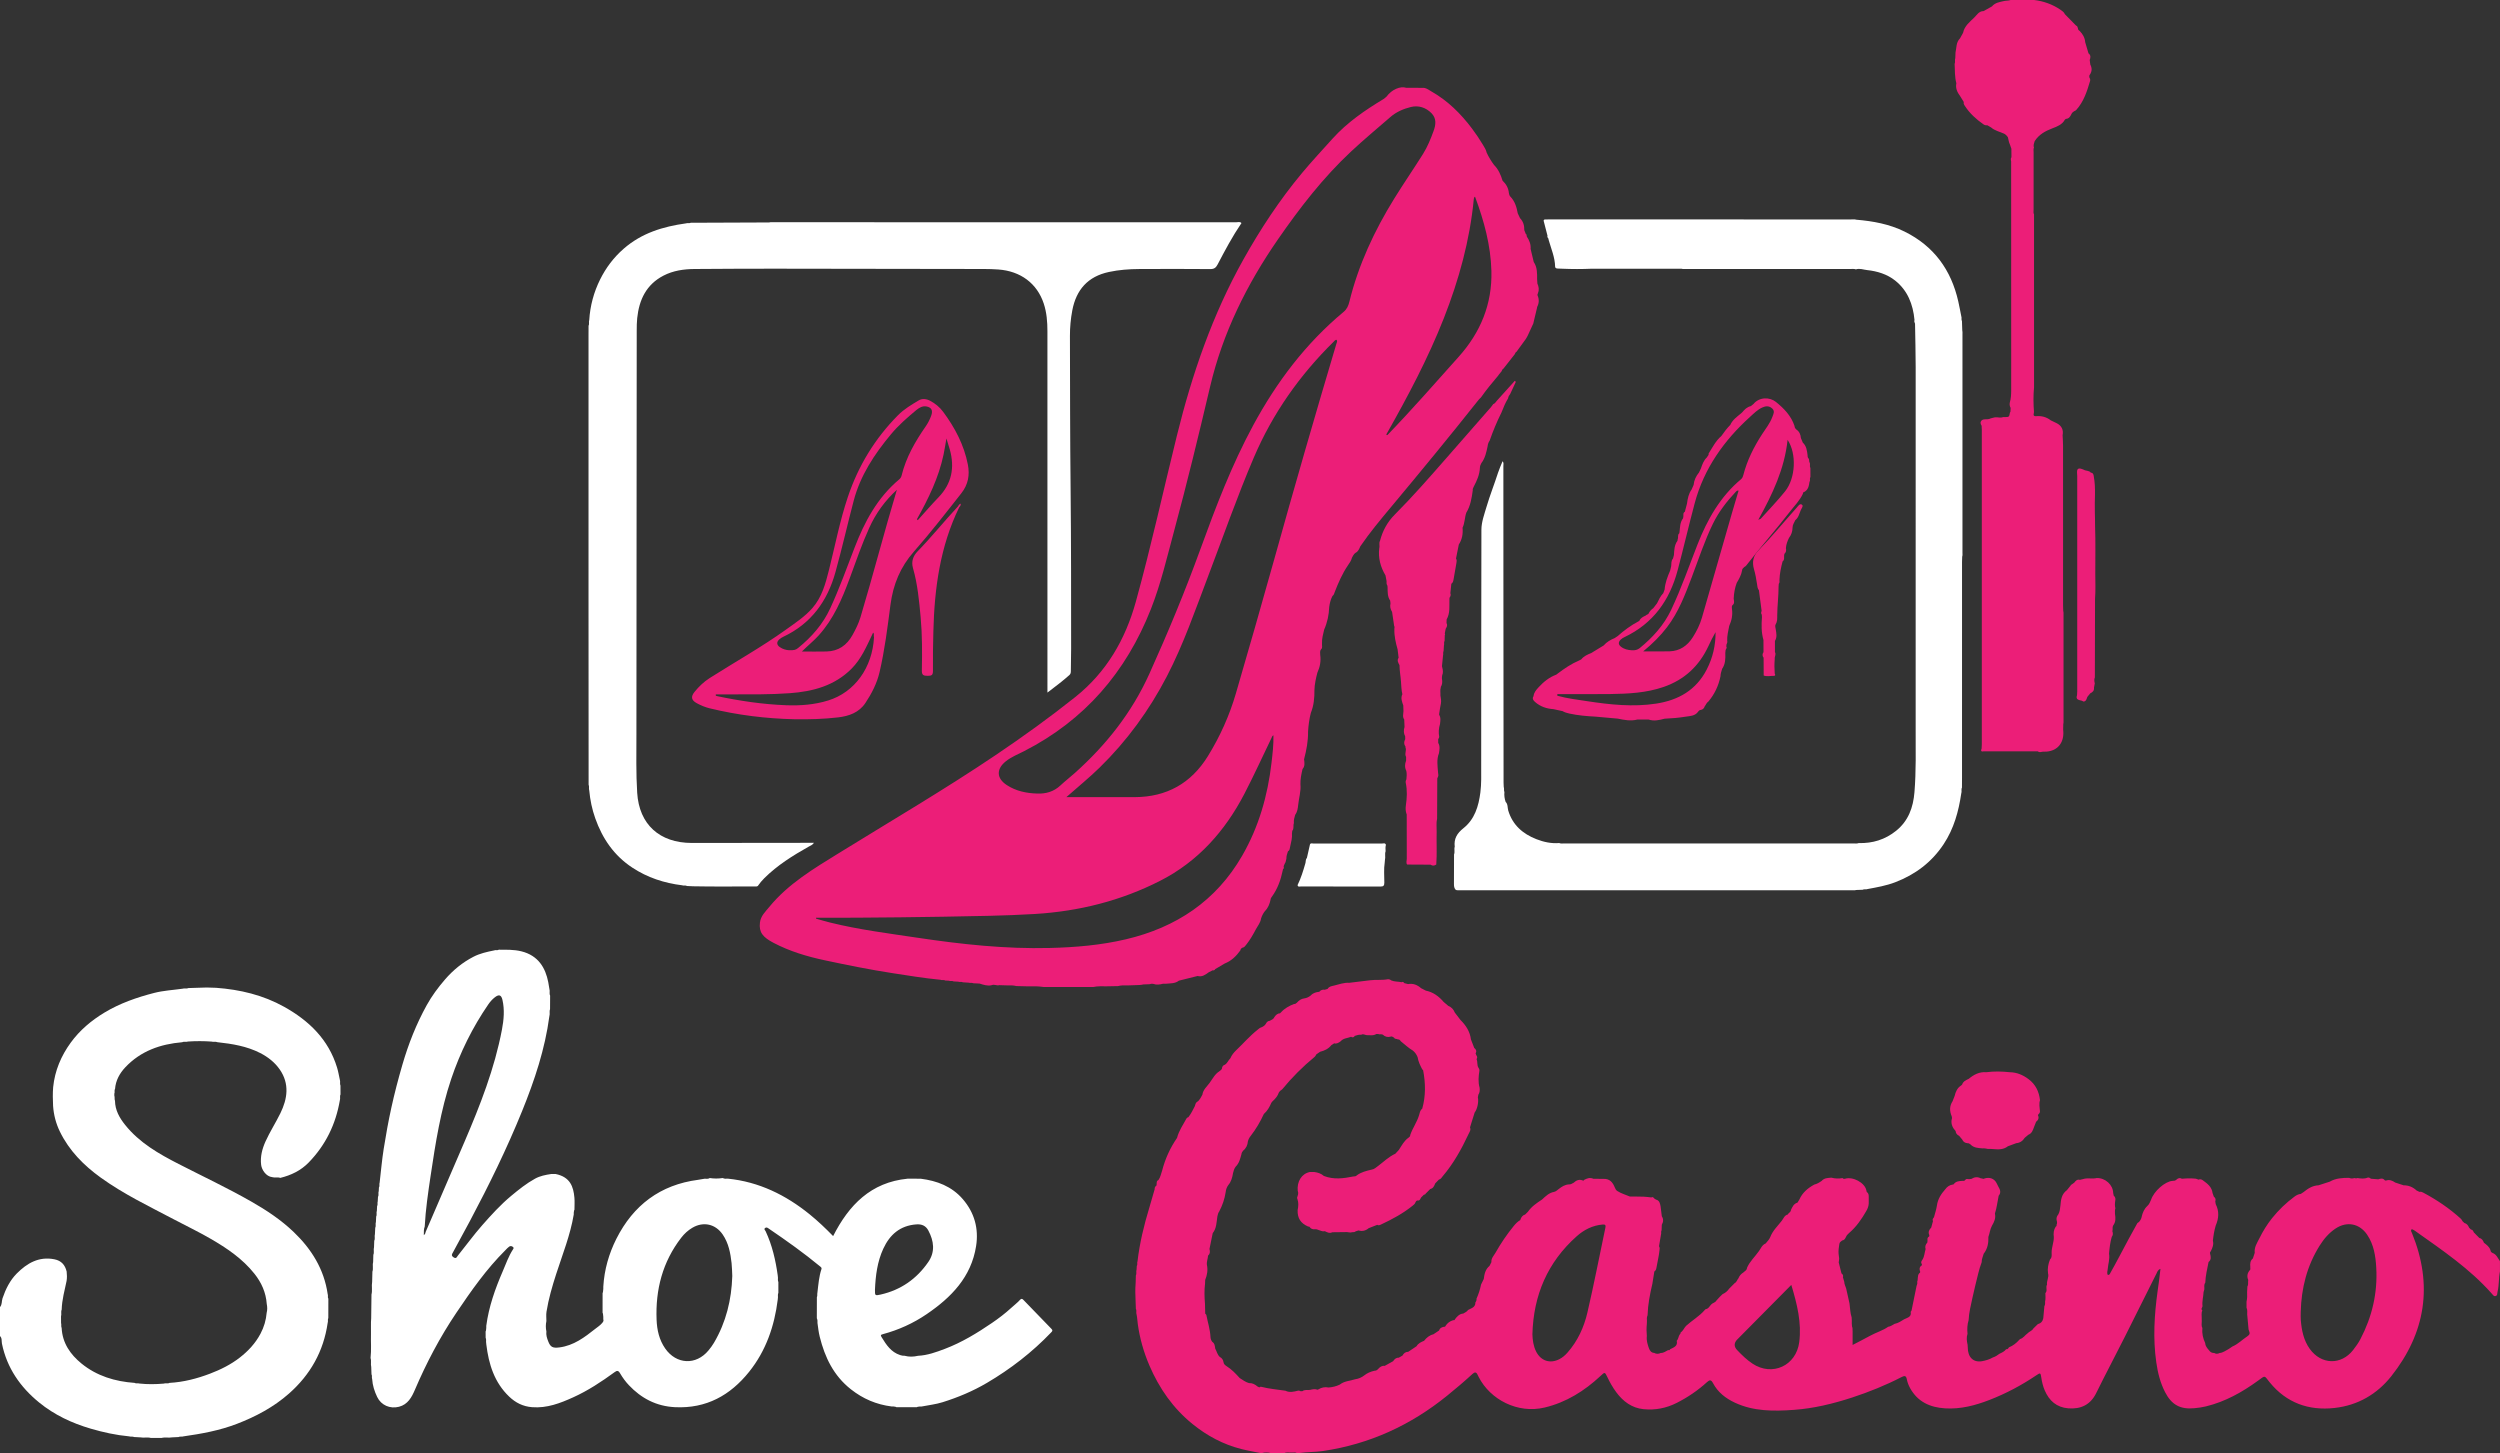
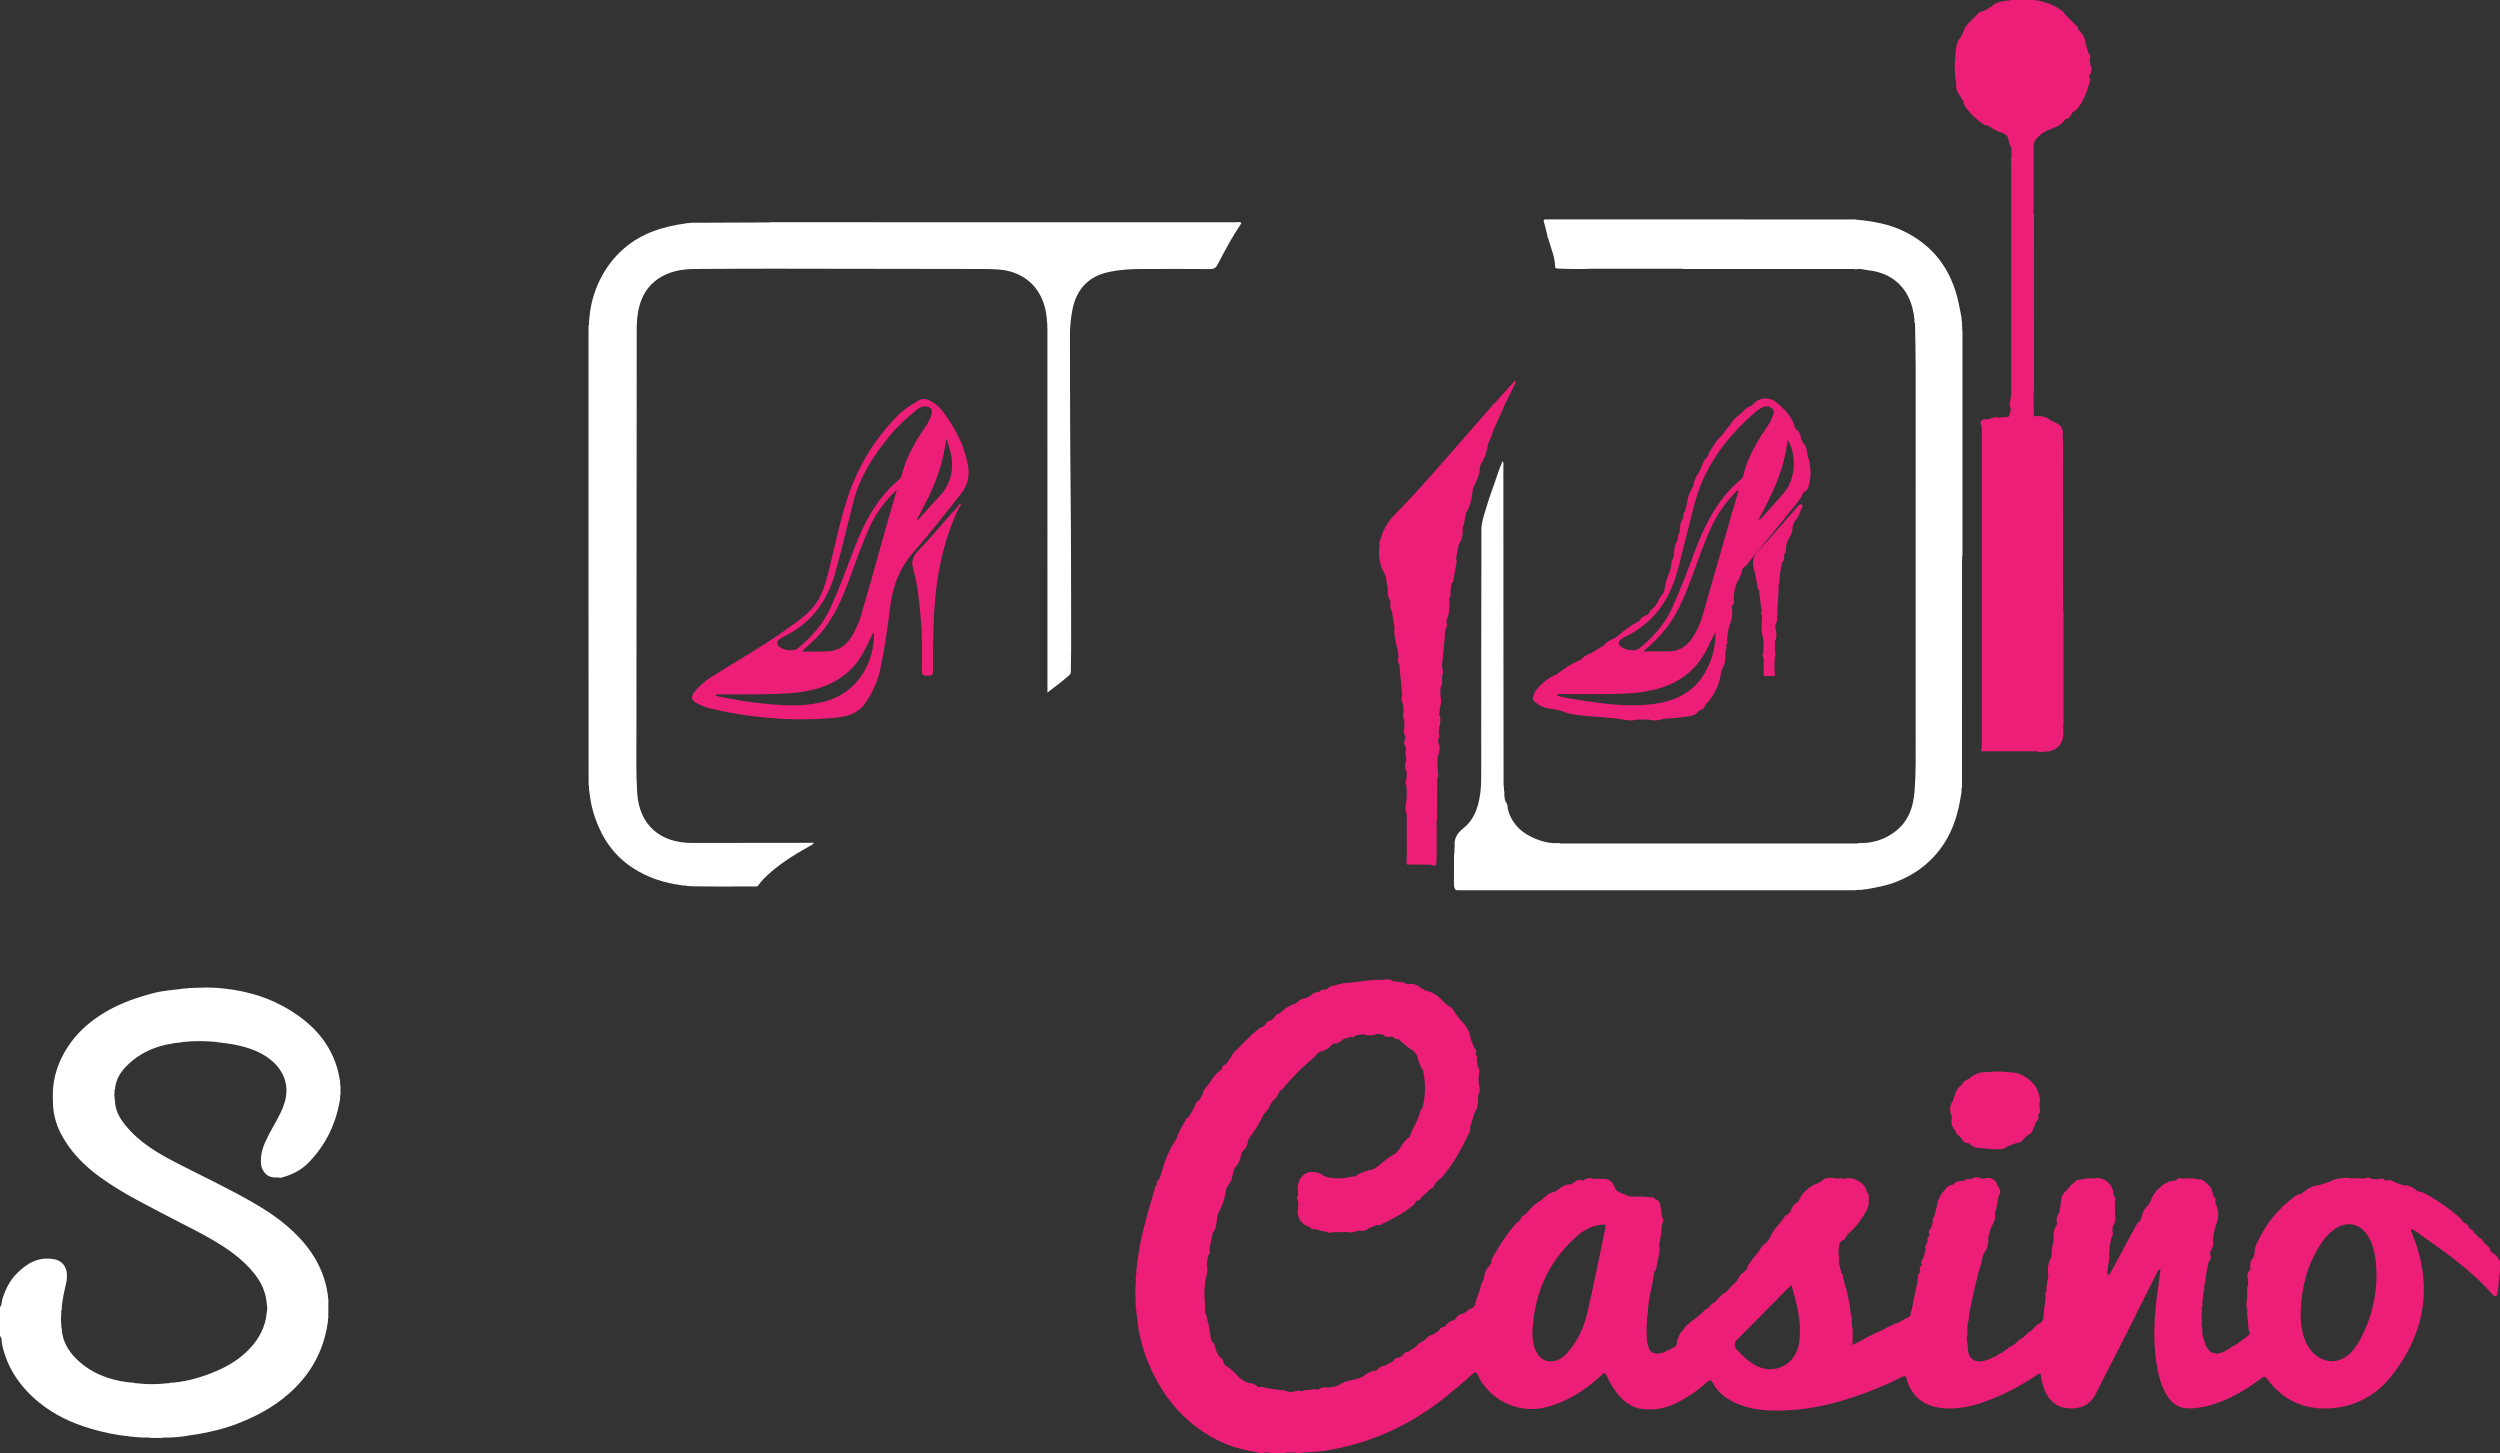
<svg xmlns="http://www.w3.org/2000/svg" version="1.1" id="Layer_1" x="0px" y="0px" viewBox="116 -66.288 1191.11 692.288" style="enable-background:new 116 -66.288 1191.11 692.288;" xml:space="preserve">
  <rect x="116" y="-66.288" width="1191.11" height="692.288" fill="#333333" stroke="none" />
  <style type="text/css">
	.st0{fill:#EC1E78;}
	.st1{fill:#FFFFFF;}
</style>
  <g>
    <path class="st0" d="M1074.342,8.603c-0.011-1.342-0.022-2.685-0.032-4.027   c-0.228-0.699-0.492-1.385-0.722-2.083c-0.523-1.05-0.642-2.212-0.925-3.329   c-0.438-0.724-1.009-1.313-1.75-1.73c-2.116-0.977-4.49-1.417-6.303-3.028   c-0.588-0.337-1.175-0.674-1.763-1.01c-0.683,0.086-1.3-0.054-1.874-0.459   c-3.384-2.384-6.433-5.107-8.718-8.602c-0.399-0.61-0.863-1.213-0.627-2.025   c-0.567-0.914-1.134-1.827-1.701-2.741c-1.356-1.838-2.335-3.789-1.836-6.179   c-0.801-3.02-0.669-6.123-0.822-9.2c0.412-0.906-0.02-1.908,0.319-2.823   c0.035-0.882,0.07-1.763,0.105-2.645c0.521-2.307,0.242-4.869,2.147-6.734   c0.486-0.883,0.971-1.766,1.457-2.649c0.65-3.265,3.209-5.193,5.371-7.31   c1.236-1.211,2.219-3.048,4.375-3.022c1.338-0.747,2.675-1.493,4.013-2.24   c1.48-1.784,3.635-2.083,5.697-2.551c1.057-0.24,2.178-0.119,3.218-0.504   c3.715,0,7.43,0,11.145,0c4.535,0.552,8.727,2.031,12.519,4.607   c0.86,0.584,1.738,1.139,2.163,2.155c1.768,1.802,3.536,3.605,5.303,5.407   c0.653,0.191,0.743,0.778,0.917,1.306c-0.026,0.623,0.357,0.979,0.831,1.277   c1.469,1.5,2.481,3.225,2.635,5.37c0.521,1.762,1.041,3.525,1.562,5.287   c1.166,0.878,1.053,1.993,0.589,3.174c0.092,0.725,0.183,1.451,0.275,2.176   c0.869,1.659,0.854,3.276-0.233,4.841c-0.405,0.421-0.247,0.917-0.185,1.4   c0.396,0.51,0.463,1.105,0.291,1.684c-1.451,4.875-2.992,9.71-6.483,13.616   c-0.306,0.343-0.676,0.562-1.101,0.708c-0.555,0.315-0.997,0.739-1.277,1.32   c-0.518,1.186-1.164,2.227-2.64,2.326c-0.157,0.119-0.315,0.238-0.472,0.357   c-1.254,2.346-3.707,3.287-5.855,4.099c-3.49,1.319-6.504,2.969-8.547,6.149   c-0.277,0.985-0.759,1.948-0.333,3.011c-0.328,0.707-0.178,1.458-0.179,2.188   c-0.011,9.169-0.012,18.338,0.002,27.507c0.001,0.725-0.185,1.481,0.202,2.175   c0.003,27.462,0.006,54.924,0.01,82.387c-0.388,3.926-0.313,7.854-0.034,11.782   c-0.002,0.812-0.784,1.989,0.935,1.994c2.619-0.257,4.994,0.358,7.084,1.986   c0.896,0.431,1.791,0.861,2.687,1.292c2.427,1.172,3.452,3.188,2.931,5.765   c0.075,1.705,0.215,3.41,0.216,5.115c0.014,25.328,0.009,50.656,0.013,75.983   c0,0.889,0.052,1.779,0.079,2.668c0.174,0.427,0.132,0.877,0.132,1.321   c0.001,17.085,0.001,34.17,0,51.255c0,0.444,0.038,0.893-0.12,1.324   c-0.016,0.899-0.032,1.798-0.048,2.697c0.666,5.577-2.176,9.956-7.958,10.404   c-0.935-0.01-1.872-0.038-2.788,0.22c-0.494,0.072-0.944-0.028-1.337-0.346   c-8.62,0-17.239,0-25.859,0c-1.401,0.28-1.249-0.48-0.912-1.363   c0.031-0.665,0.09-1.331,0.09-1.996c0.004-49.934,0.004-99.867-0-149.801   c0-0.665-0.059-1.331-0.09-1.996c-0.639-0.909-0.745-1.793,0.129-2.628   c1.067-0.738,2.338-0.242,3.472-0.574c0.881-0.432,1.852-0.547,2.786-0.796   c1.282-0.136,2.587,0.43,3.853-0.131c0.813-0.068,1.64,0.108,2.444-0.113   c0.142-0.111,0.281-0.228,0.402-0.361c0.389-0.642,0.138-1.485,0.655-2.083   c0.026-0.595,0.053-1.191,0.079-1.786c-0.421-0.793-0.585-1.626-0.395-2.515   c0.593-2.011,0.666-4.066,0.664-6.152c-0.024-36.231-0.007-72.462-0.021-108.693   C1074.067,9.992,1073.862,9.273,1074.342,8.603z" />
-     <path class="st0" d="M1108.74,157.493c1.059,0.665,2.543,0.294,3.422,1.401   c1.128,0.12,1.311,0.961,1.416,1.86c1.061,5.66,0.28,11.375,0.503,17.06   c0.084,2.146,0.072,4.296,0.103,6.444c0.277,7.645,0.085,15.292,0.105,22.938   c0.01,3.93,0.187,7.865-0.118,11.793c-0.03,12.479-0.06,24.958-0.09,37.437   c-0.403,0.95-0.269,1.907-0.036,2.865c-0.126,0.69-0.252,1.38-0.378,2.07   c0.146,1.378-0.616,2.156-1.768,2.677c-0.466,0.571-0.933,1.142-1.399,1.714   c-0.381,0.914-0.469,2.063-1.784,2.23c-0.273-0.136-0.547-0.271-0.82-0.407   c-1.343-0.382-3.11-0.396-2.301-2.648c0.031-0.591,0.09-1.182,0.09-1.772   c0.005-34.186,0.005-68.372,0-102.559c-0-0.591-0.059-1.182-0.09-1.772   C1105.517,156.831,1106.401,156.457,1108.74,157.493z" />
    <path class="st1" d="M809.635,357.731c-0.87-0.832-0.916-1.896-0.909-3.008   c0.03-4.643,0.029-9.286,0.039-13.929c0.495-1.182-0.058-2.459,0.333-3.651   c-0.467-3.818,1.095-6.411,4.145-8.839c5.353-4.261,7.219-10.391,8.073-17.047   c0.533-4.151,0.384-8.258,0.389-12.378c0.051-37.591-0.018-75.182,0.102-112.772   c0.012-3.725,1.387-7.355,2.451-10.974c1.615-5.489,3.74-10.795,5.487-16.234   c0.58-1.806,1.393-3.538,2.158-5.449c0.638,0.746,0.368,1.566,0.369,2.286   c0.018,18.87,0.006,37.739,0.017,56.609c0.017,31.423,0.046,62.847,0.075,94.27   c0.001,0.666,0.052,1.332,0.08,1.999c0.29,0.804-0.025,1.688,0.323,2.484   c-0.163,1.593,0.056,3.139,0.576,4.648c1.137,1.134,0.848,2.698,1.227,4.061   c2.049,6.947,6.933,11.189,13.426,13.722c3.452,1.347,7.08,2.159,10.856,1.847   c0.784,0.337,1.612,0.201,2.421,0.201c45.957,0.006,91.915,0.006,137.872,0.001   c0.81-0,1.637,0.123,2.425-0.188c6.637,0.188,12.621-1.669,17.809-5.844   c5.868-4.722,8.162-11.11,8.754-18.427c0.813-10.059,0.564-20.125,0.571-30.189   c0.038-57.43,0.029-114.859,0.005-172.289c-0.003-6.9-0.197-13.8-0.302-20.7   c-0.264-0.577-0.484-1.16-0.264-1.808c-0.698-7.424-3.276-14.044-9.222-18.76   c-3.804-3.017-8.483-4.466-13.324-4.979c-1.768-0.188-3.535-0.944-5.363-0.344   c-0.865-0.314-1.764-0.181-2.647-0.181c-26.031-0.007-52.061-0.005-78.092-0.012   c-0.81-0-1.632,0.122-2.431-0.126c-14.27,0.004-28.54,0.007-42.81,0.011   c-4.601,0.2-9.202,0.2-13.802,0c-0.733-0.032-1.466-0.096-2.199-0.086   c-0.667,0.009-1.315-0.209-1.327-0.867c-0.085-4.491-1.89-8.552-3.084-12.766   c-0.059-0.208-0.084-0.426-0.125-0.64c-0.287-0.399-0.66-0.771-0.422-1.336   c-0.613-2.38-1.227-4.76-1.84-7.14c0.02-0.462,0.297-0.629,0.721-0.644   c0.594-0.021,1.187-0.012,1.781-0.012c48.007-0.001,96.015-0.001,144.022,0.005   c0.811,0,1.633-0.123,2.432,0.127c7.987,0.676,15.801,2.088,23.059,5.685   c13.93,6.904,22.145,18.229,25.537,33.236c0.531,2.349,0.957,4.722,1.431,7.084   c0.313,0.742-0.108,1.585,0.322,2.311c0.049,1.46,0.099,2.92,0.149,4.38   c0.156,0.583,0.094,1.18,0.095,1.771c0.003,34.701,0.003,69.402-0.002,104.102   c-0,0.663,0.1,1.336-0.129,1.986c-0.028,0.814-0.079,1.629-0.079,2.443   c-0.004,34.228-0.003,68.456-0.005,102.684c-0,1.631-0.019,3.262-0.029,4.894   c-0.461,0.878,0.026,1.87-0.332,2.761c-1.253,8.578-3.51,16.783-8.364,24.141   c-5.701,8.642-13.512,14.501-23.09,18.183c-4.273,1.642-8.747,2.421-13.214,3.245   c-0.728,0.325-1.569-0.127-2.278,0.333c-1.024,0.037-2.048,0.075-3.072,0.112   c-0.802,0.232-1.624,0.118-2.435,0.118c-61.969,0.006-123.937,0.006-185.906-0   C811.258,357.854,810.436,357.972,809.635,357.731z" />
    <path class="st1" d="M446.33,355.979c-1.026-0.046-2.051-0.092-3.077-0.138   c-0.706-0.466-1.553,0.003-2.277-0.344c-8.519-1.043-16.472-3.642-23.692-8.396   c-8.728-5.747-14.257-13.816-17.693-23.55c-1.515-4.291-2.428-8.662-2.835-13.167   c-0.341-0.916,0.094-1.92-0.318-2.829c-0.015-28.947-0.038-57.893-0.043-86.84   c-0.007-42.383-0.002-84.767-0.001-127.15c0-1.556,0.012-3.113,0.019-4.669   c0.485-0.862-0.015-1.845,0.333-2.724c0.413-6.784,2.191-13.298,5.171-19.298   c2.741-5.519,6.411-10.448,11.217-14.643c8.579-7.49,18.735-10.56,29.629-12.086   c0.769-0.273,1.617,0.077,2.373-0.297c12.434-0.05,24.867-0.1,37.301-0.15   c0.805-0.208,1.627-0.106,2.44-0.106c73.379-0.005,146.757-0.007,220.136,0.015   c0.822,0,1.76-0.398,2.479,0.389c-4.28,6.29-7.849,12.996-11.362,19.723   c-0.836,1.601-1.693,2.212-3.524,2.197c-11.29-0.092-22.582-0.092-33.873-0.024   c-4.819,0.029-9.611,0.382-14.362,1.396c-10.054,2.146-15.612,8.445-17.489,18.342   c-0.763,4.024-1.127,8.089-1.117,12.168c0.058,24.136,0.054,48.273,0.31,72.408   c0.271,25.546,0.243,51.091,0.257,76.636c0.002,3.488-0.096,6.976-0.136,10.464   c-0.009,0.745-0.009,1.408-0.667,2.003c-3.23,2.916-6.72,5.488-10.486,8.383   c0-1.212-0-2.005-0-2.798c0-56.455,0.003-112.911-0.006-169.366   c-0.001-4.463-0.339-8.894-1.752-13.173   c-3.17-9.601-11.061-15.515-21.726-16.247c-2.217-0.152-4.443-0.225-6.666-0.229   c-33.498-0.064-66.996-0.128-100.494-0.151   c-12.476-0.008-24.952,0.067-37.428,0.153c-5.157,0.036-10.211,0.748-14.862,3.158   c-8.186,4.242-11.6,11.492-12.518,20.234c-0.208,1.986-0.227,3.998-0.229,5.998   c-0.061,64.104-0.122,128.207-0.146,192.311   c-0.003,9.278-0.211,18.581,0.364,27.83   c0.943,15.161,10.697,23.911,26.022,23.928   c18.496,0.021,36.991-0.039,55.487-0.063c0.816-0.001,1.632-0,2.706-0   c-0.677,1.047-1.664,1.345-2.478,1.804c-7.576,4.271-14.928,8.844-21.15,15.026   c-1.155,1.148-2.19,2.37-3.102,3.708c-0.192,0.101-0.354,0.247-0.601,0.246   C466.419,356.034,456.374,356.193,446.33,355.979z" />
-     <path class="st1" d="M775.852,343.37c-0.039,0.439-0.077,0.877-0.116,1.316   c-0.503,3.167-0.162,6.356-0.181,9.532c-0.009,1.428-0.374,1.898-1.866,1.891   c-12.62-0.057-25.24-0.027-37.86-0.051c-0.568-0.001-1.405,0.394-1.615-0.635   c1.59-3.265,2.668-6.715,3.666-10.193c0.353-0.885,0.026-1.965,0.782-2.735   c0.492-2.166,0.984-4.332,1.476-6.498c0.372-0.735,1.054-0.393,1.584-0.395   c10.908-0.023,21.816-0.025,32.724,0.002c0.646,0.002,1.54-0.434,1.867,0.631   c-0.289,1.003-0.211,2.024-0.15,3.044   C775.673,340.613,776.197,342.025,775.852,343.37z" />
    <path class="st1" d="M218.965,404.346c11.408,0.842,22.349,3.438,32.404,9.047   c11.862,6.618,21.146,15.564,25.229,28.976c0.573,1.884,0.882,3.848,1.313,5.775   c0.319,0.917-0.103,1.914,0.307,2.821c0.004,1.403,0.008,2.807,0.013,4.21   c-0.448,0.881,0.005,1.863-0.31,2.759c-1.939,11.402-6.78,21.362-14.87,29.669   c-3.726,3.826-8.367,6.055-13.51,7.311c-1.239-0.471-2.568,0.048-3.814-0.349   c-3.016-0.32-5.009-3.552-5.301-5.794c-0.512-3.924,0.492-7.714,2.062-11.188   c2.082-4.61,4.853-8.905,7.087-13.453c3.406-6.935,4.419-14.026-0.256-20.816   c-2.348-3.41-5.59-5.972-9.341-7.891c-6.422-3.286-13.362-4.391-20.403-5.162   c-0.908-0.404-1.9-0.002-2.82-0.295c-3.719-0.269-7.44-0.268-11.16-0.024   c-0.889,0.36-1.881-0.129-2.758,0.332c-10.421,0.889-19.832,4.178-27.156,11.974   c-2.665,2.837-4.57,6.237-4.868,10.294c-0.467,0.705,0.003,1.552-0.344,2.275   c0,0.301,0,0.602,0,0.903c0.291,0.803-0.023,1.683,0.318,2.479   c0.063,4.464,2.14,8.099,4.815,11.448c6.815,8.529,16.047,13.792,25.537,18.654   c11.534,5.91,23.268,11.435,34.535,17.861   c7.282,4.153,14.251,8.768,20.316,14.595c8.45,8.118,14.404,17.647,16.125,29.469   c0.326,0.727-0.128,1.568,0.333,2.276c-0.008,3.053-0.017,6.106-0.025,9.158   c-0.382,0.754-0.011,1.606-0.309,2.371c-1.946,13.506-8.239,24.648-18.415,33.632   c-7.317,6.46-15.792,10.97-24.856,14.449c-8.22,3.155-16.807,4.734-25.478,5.958   c-0.742,0.314-1.586-0.106-2.312,0.321c-1.014,0.05-2.028,0.099-3.041,0.149   c-1.669,0.322-3.385-0.178-5.047,0.284c-1.679,0-3.359,0-5.038,0   c-1.662-0.463-3.379,0.037-5.049-0.285c-0.992-0.054-1.985-0.108-2.977-0.162   c-0.755-0.384-1.613-0.002-2.377-0.319c-6.223-0.578-12.296-1.913-18.282-3.663   c-8.97-2.623-17.352-6.562-24.588-12.462   c-8.97-7.314-15.341-16.435-17.729-28.045c-0.242-1.175,0.138-2.618-0.925-3.611   c0-4.606,0-9.213,0-13.819c1.08-1.177,0.728-2.777,1.194-4.154   c1.498-4.422,3.562-8.589,6.807-11.851c4.863-4.889,10.545-8.24,17.956-6.75   c3.29,0.661,5.046,2.708,5.798,5.825c0.171,1.482,0.205,2.963-0.022,4.443   c-0.951,4.548-2.215,9.043-2.343,13.731c-0.473,1.032,0.033,2.163-0.321,3.207   c0.008,1.046,0.016,2.093,0.024,3.139c0.246,0.772-0.085,1.613,0.283,2.371   c0.349,7.202,4.158,12.63,9.439,16.935c7.3,5.951,15.997,8.57,25.32,9.232   c0.711,0.449,1.54,0.033,2.275,0.308c3.868,0.416,7.737,0.367,11.608,0.036   c0.875-0.371,1.863,0.148,2.723-0.345c6.68-0.37,13.068-2.018,19.295-4.386   c5.083-1.933,9.945-4.346,14.224-7.683c3.988-3.111,7.413-6.757,9.854-11.361   c1.699-3.204,2.633-6.465,2.943-9.994c0.371-1.396,0.312-2.795,0.034-4.196   c-0.393-5.449-2.501-10.166-5.892-14.419   c-5.712-7.164-13.108-12.146-20.924-16.667   c-5.7-3.297-11.627-6.141-17.443-9.206   c-11.835-6.237-23.938-12.03-34.837-19.887   c-8.115-5.85-15.055-12.848-19.485-21.97c-1.857-3.824-2.927-7.934-3.217-12.211   c-0.14-2.967-0.209-5.933,0.035-8.898c0.791-7.861,3.774-14.902,8.367-21.221   c4.304-5.921,9.852-10.585,16.102-14.347c7.36-4.43,15.432-7.23,23.686-9.354   c4.366-1.123,8.961-1.359,13.453-1.995c0.896-0.315,1.879,0.138,2.76-0.31   c1.458-0.046,2.915-0.091,4.373-0.137   C213.034,404.164,215.999,404.162,218.965,404.346z" />
    <path class="st0" d="M1082.403,474.35c-0.58,0.485-1.161,0.97-1.741,1.455   c-0.937,1.506-2.256,2.412-4.049,2.572c-1.327,0.491-2.653,0.983-3.98,1.474   c-2.06,1.631-4.48,1.559-6.881,1.346c-0.872-0.077-1.727-0.151-2.594-0.077   c-0.849-0.166-1.698-0.354-2.575-0.266c-2.077-0.179-4.204-0.211-5.781-1.907   c-0.429-0.206-0.757-0.657-1.317-0.548c-1.208-0.093-2.119-0.625-2.611-1.773   c-0.482-0.582-0.964-1.163-1.446-1.745c-0.978-0.464-1.607-1.186-1.696-2.304   l0.032,0.037c-1.405-1.493-2.24-3.195-1.951-5.31   c0.221-0.589,0.281-1.182,0.049-1.784c-1.011-2.447-1.086-4.838,0.431-7.132   c0.329-0.84,0.657-1.68,0.986-2.52c0.478-2.036,1.275-3.87,3.157-5.023   c0.13-0.13,0.26-0.259,0.389-0.389c0.511-1.526,1.835-2.117,3.141-2.727   l-0.019,0.023c2.439-2.046,5.113-3.471,8.432-3.19   c3.716-0.484,7.432-0.389,11.147-0c3.366,0.057,6.254,1.279,8.948,3.29   c3.398,2.537,4.998,5.934,5.465,10.013c-0.551,1.783-0.164,3.568-0.014,5.353   c-0.047,0.56-0.222,1.05-0.737,1.354c-0.072,0.167-0.144,0.335-0.216,0.502   c0.633,1.306,0.137,2.29-0.891,3.121c-0.338,0.857-0.675,1.715-1.013,2.573   C1084.545,472.235,1084.056,473.725,1082.403,474.35z" />
    <path class="st0" d="M1303.528,530.657c-0.501-0.274-0.929-0.604-0.941-1.247   c-0.503-1.69-1.869-2.627-3.163-3.627l0.028,0.016   c-0.41-1.054-0.937-1.994-2.173-2.248c-0.89-0.902-1.781-1.805-2.671-2.707   c-0.246-0.643-0.531-1.249-1.335-1.334c-0.298-0.298-0.596-0.597-0.894-0.895   c-0.427-1.055-1.045-1.918-2.228-2.21c-0.302-0.289-0.603-0.577-0.905-0.866   c-0.205-0.489-0.514-0.917-0.898-1.264c-5.414-4.902-11.423-8.951-17.865-12.369   c-0.517-0.274-1.077-0.526-1.703-0.315c-0.468-0.224-0.937-0.447-1.405-0.671   c-1.741-1.62-3.781-2.492-6.178-2.476c-1.338-0.44-2.675-0.879-4.013-1.319   c-1.358-0.926-2.778-1.553-4.458-0.919c-0.167-0.048-0.333-0.095-0.5-0.143   c-0.896-1.166-2.015-0.845-3.141-0.468c-1.164-0.094-2.328-0.188-3.491-0.281   c-0.46-0.399-0.943-0.73-1.6-0.517c-1.579,0.662-3.192,0.416-4.805,0.188   c-0.484,0.197-0.969,0.196-1.453,0.002c-0.858,0.3-1.703,0.27-2.534-0.098   c-3.194,0.003-6.358,0.156-9.221,1.829c-1.784,0.575-3.567,1.15-5.35,1.725   c-2.814,0.11-5.022,1.55-7.116,3.241c-0.435,0.286-0.87,0.573-1.306,0.859   c-1.143,0.094-2.098,0.623-2.998,1.287c-3.981,2.939-7.517,6.323-10.626,10.191   c-2.428,3.021-4.437,6.31-6.135,9.738c-1.043,2.105-2.522,4.225-2.185,6.834   c-0.293,0.895-0.586,1.79-0.878,2.685c-1.299,1.07-1.395,2.51-1.242,4.028   c-0.102,0.62,0.339,1.384-0.479,1.816c-0.975,1.376-1.187,2.839-0.5,4.404   c-0.021,0.306-0.041,0.612-0.062,0.918c0.024,0.766,0.059,1.533-0.341,2.234   c-0,0.001-0,0.001-0.001,0.002c-0.045,0.893-0.089,1.785-0.134,2.678   c0.082,1.528,0.06,3.049-0.272,4.553c-0.003,0.012-0.002,0.024-0.006,0.036   c0,0.932,0.001,1.863,0.001,2.795c0.506,1.049,0.305,2.168,0.318,3.265   c0.19,2.086,0.38,4.172,0.571,6.259c-0.012,0.583,0.092,1.101,0.348,1.668   c0.452,1.003,0.297,1.71-0.892,2.486c-2.378,1.553-4.373,3.682-7.057,4.813   c-0.605,0.41-1.21,0.821-1.815,1.231c-1.406,0.696-2.652,1.762-4.31,1.88   c-0.001,0-0.001,0-0.002,0.001c-0.838,0.45-1.677,0.529-2.518,0.007   c-1.086,0.012-1.948-0.403-2.536-1.336c-0.898-1.007-1.75-2.039-1.831-3.477   c0-0,0-0,0-0c0,0-0,0-0,0   c-1.058-2.249-1.555-4.602-1.317-7.092c-0-0.001-0-0.002-0.001-0.003   c-0.565-1.049-0.285-2.17-0.276-3.268c-0.009-0.312-0.019-0.623-0.028-0.935   c0.081-1.396-0.339-2.829,0.302-4.186c0-0,0-0.001,0-0.001   c-0.897-0.713,0.035-1.361,0.074-2.04c-0.285-2.262,0.402-4.453,0.496-6.687   c0.126-0.446,0.252-0.891,0.378-1.337c0.08-1.05-0.324-2.167,0.437-3.121   c0.137-3.354,0.905-6.607,1.571-9.877c1.369-1.1,1.105-2.504,0.734-3.929   c-0.203-0.553,0.102-0.955,0.406-1.357c0.764-1.546,1.39-3.119,0.917-4.897   c0.255-2.413,0.651-4.8,1.331-7.133c1.484-3.415,1.76-6.832,0.021-10.254   c-0.071-0.431-0.141-0.863-0.212-1.295c0.326-0.924,0.12-1.688-0.685-2.271   c-0.206-0.579-0.412-1.158-0.618-1.736c-0.329-2.803-2.316-4.389-4.384-5.887   c-0.627-0.454-1.331-0.959-2.2-0.471c-0.453-0.155-0.905-0.311-1.358-0.466   c-2.066-0.207-4.133-0.2-6.199-0.006c-0.156,0.012-0.312,0.024-0.467,0.036   c-1.034-0.594-1.894-0.256-2.675,0.5c-0.504,0.464-1.128,0.51-1.766,0.506   c-3.588,0.252-8.878,4.892-10.221,8.963c-0.472,1.087-0.888,2.208-1.815,3.022   c-1.471,1.36-2.206,3.109-2.649,5.012c-0.131,1.018-0.693,1.82-1.307,2.596   c-0.31,0.201-0.675,0.36-0.857,0.691c-2.841,5.18-5.709,10.344-8.426,15.593   c-1.451,2.803-3.007,5.556-4.54,8.317c-0.202,0.364-0.498,0.771-1.101,0.566   c-0.446-0.927-0.047-1.86,0.028-2.796c0.193-2.414,1.067-4.77,0.624-7.238   c0.225-2.711,0.527-5.409,1.29-8.033c0.675-0.835,0.636-1.75,0.299-2.697   c0.284-0.89-0.125-1.874,0.373-2.734c1.302-1.675,1.175-3.575,0.867-5.505   c0.055-0.872-0.148-1.761,0.181-2.613l0.004-0.106   c-0.316-1.201-0.245-2.407-0.051-3.615c0.201-0.921,0.057-1.736-0.723-2.356   c-0.089-0.424-0.178-0.849-0.267-1.273c-0.08-3.926-3.762-7.267-7.873-7.145   c-1.888,0.486-3.834-0.07-5.729,0.314c-0.751,0.184-1.502,0.367-2.253,0.551   c-1.284-0.359-2.009,0.418-2.675,1.317c-0.427,0.308-0.853,0.617-1.279,0.925   c-0.245,0.048-0.391,0.194-0.439,0.44c-0.599,0.742-1.199,1.484-1.798,2.227   c-2.511,1.811-2.878,4.527-3.087,7.309c-0.209,1.452-0.253,2.944-1.021,4.262   c-0.656,0.755-0.964,1.619-0.821,2.624c0.232,0.778,0.382,1.554-0.007,2.329   c0.063,0.383,0.028,0.718-0.411,0.861c-0.961,1.514-1.143,3.169-0.892,4.904   c0.071,2.535-1.067,4.889-1.048,7.461c0.007,0.987,0.246,2.37-0.764,3.267   c-0.851,2.137-1.283,4.333-0.938,6.639c0.546,1.846-0.75,3.528-0.48,5.349   c-0.799,1.24,0.381,2.864-0.783,4.032c-0.032,1.338,0.211,2.686-0.144,4.013   c0.035,0.767,0.074,1.536-0.342,2.234c-0,0-0,0.001-0,0.001   c-0.175,1.922-0.35,3.845-0.525,5.768c-0.293,1.447-1.126,2.391-2.571,2.768   c0,0,0,0,0,0c-0.288,0.274-0.575,0.548-0.863,0.822   c-0.449,0.443-0.897,0.887-1.346,1.33c-0.582,1.116-1.908,1.34-2.677,2.232   c-1.231,0.869-2.031,2.304-3.593,2.737c-0.136,0.129-0.271,0.258-0.407,0.387   c-0,0-0,0-0,0c-1.375,1.549-2.964,2.804-4.908,3.57   c-0.307,0.505-0.609,1.017-1.337,0.892c-0.804,1.097-2.008,1.608-3.178,2.168   c-0.957,0.74-1.968,1.385-3.133,1.752c-1.589,0.922-3.335,1.446-5.114,1.77   c-4.185,0.763-6.867-1.864-6.851-6.609c-0.029-0.418-0.057-0.836-0.086-1.255   c-0.387-1.722-0.625-3.445-0.022-5.173c0-0,0-0.001,0-0.001   c-0.241-2.199-0.136-4.371,0.52-6.499c0.14-3.647,1.096-7.153,1.832-10.698   c0.446-1.932,0.892-3.864,1.337-5.795c0.994-3.721,1.66-7.532,3.063-11.141   c-0.075-1.431,0.614-2.681,0.949-4.015c1.847-2.364,2.354-5.101,2.228-8.013   c0.671-1.756,0.785-3.692,1.727-5.36c1.065-1.787,1.903-3.629,1.394-5.795   c0.915-2.752,1.182-5.64,1.783-8.458c1.261-1.484,0.709-2.909-0.14-4.324   c-0.297-0.595-0.594-1.19-0.891-1.785c-1.082-2.058-3.244-2.87-5.687-2.134   c-0.594,0.52-1.16-0.164-1.744-0.04c-1.567-0.822-3.078-0.676-4.542,0.263   c-0.231,0.023-0.461,0.045-0.692,0.068c-0.727,0.248-1.651-0.471-2.238,0.459   c-0.365,0.491-0.888,0.434-1.403,0.407c-1.573,0.07-3.13,0.178-4.134,1.662   c-0.127,0.05-0.259,0.078-0.395,0.084c-1.535,0.225-2.712,1.016-3.594,2.274   c-1.964,2.226-3.526,4.616-3.951,7.68c-0.265,1.905-0.925,3.755-1.408,5.629   c-0.409,0.527-0.919,1.029-0.464,1.781c-0.281,1.041-0.562,2.081-0.843,3.122   c-0.99,1.01-1.574,2.128-0.941,3.566c0.093,0.397,0.066,0.744-0.386,0.91   c-0.625,0.476-0.469,1.147-0.448,1.785c-0.025,0.29-0.049,0.581-0.074,0.871   c-0.82,0.9-1.237,1.907-0.828,3.132c-0.502,1.622-0.538,3.379-1.416,4.892   c-0.469,0.683-1.035,1.349-0.393,2.229c0.1,0.409,0.049,0.751-0.407,0.91   c-0.677,0.615-0.773,1.369-0.531,2.205c0.247,0.551,0.276,1.044-0.36,1.361   c-0.931,1.206-0.37,2.753-0.925,4.045c0.334,0.948-0.385,1.727-0.422,2.615   c-0.738,3.644-1.469,7.29-2.226,10.93c-0.052,0.249-0.29,0.46-0.441,0.688   c0.545,2.595-1.672,2.771-3.15,3.595c-1.418,0.87-2.792,1.832-4.479,2.139   c-1.001,0.515-1.9,1.252-3.069,1.397c-2.674,1.86-5.835,2.739-8.659,4.304   c-2.698,1.495-5.461,2.873-8.306,4.361c0-2.195,0-4.323,0-6.451   c-0.018-0.568-0.036-1.137-0.054-1.705c-0.164-0.263-0.219-0.537-0.225-0.815   c-0.146-0.785-0.113-1.587-0.089-2.389c-0.029-0.594-0.058-1.188-0.087-1.781   c-0.728-2.156-0.695-4.428-1.018-6.646c-0.536-2.394-1.072-4.789-1.608-7.183   c-0.321-1.03-0.881-1.992-0.891-3.111c-0.212-0.726-0.425-1.452-0.637-2.177   c0.248-0.792-0.026-1.387-0.691-1.835c-0.446-1.788-0.892-3.575-1.338-5.363   c0.23-0.549,0.114-1.148,0.246-1.71c-0.155-0.791-0.147-1.601-0.29-2.392   c-0.121-1.51,0.14-2.989,0.36-4.471c0.066-0.886,0.754-1.291,1.361-1.759   c1.461-0.198,1.625-1.565,2.262-2.507c0.317-0.322,0.634-0.644,0.951-0.966   c3.496-2.96,6.049-6.661,8.299-10.596c0.631-1.104,1.089-2.273,1.142-3.565   c0.019-1.185,0.024-2.372-0.006-3.557c-0.028-0.777-0.252-1.456-0.952-1.897   c-0.064-0.285-0.128-0.569-0.192-0.854c-0.785-3.593-6.399-6.618-10.135-5.461   c-0.451,0.104-0.877,0.117-1.175-0.328c-1.797,0.348-3.58,0.294-5.348-0.186   c-1.65,0.16-3.371,0.1-4.6,1.527c-1.089,0.763-2.211,1.46-3.529,1.762   c-3.083,1.671-5.656,3.849-7.118,7.136c-0.297,0.493-0.594,0.987-0.891,1.48   c-1.816,0.484-2.414,2.055-3.137,3.514c0.022,1.043-1.134,1.284-1.435,2.107   c-1.648,0.381-2.088,1.964-2.961,3.075c-1.939,2.469-4.276,4.67-5.433,7.695   c-0.489,1.202-1.408,2.093-2.212,3.068c-1.65,0.662-2.266,2.302-3.163,3.589   c-1.877,2.695-4.393,4.938-5.718,8.02c-0.029,1.183-1.092,1.551-1.759,2.231   c-1.063,0.658-1.85,1.551-2.304,2.724c-0.662,0.702-0.786,1.816-1.754,2.282   c-0.597,0.598-1.193,1.195-1.79,1.793c-0.294,0.293-0.587,0.586-0.881,0.878   h0c-0.802,1.174-1.847,2.057-3.153,2.625c0-0,0-0,0-0   c0,0-0,0-0,0c-0.438,0.424-0.877,0.848-1.315,1.273   c-0.557,0.611-1.115,1.221-1.672,1.832c0,0,0,0,0,0   c-0.519,0.953-1.688,1.034-2.371,1.767c-0.844,0.81-1.281,2.102-2.672,2.268   c-0.137,0.124-0.274,0.247-0.411,0.371c-2.575,3.018-6.055,4.972-8.953,7.611   c-0.94,0.972-1.357,2.377-2.576,3.118c0.081,0.566-0.39,0.861-0.625,1.271   c-0.444,0.886-0.496,1.951-1.232,2.704c0.61,2.643-1.512,3.156-3.153,4.044   c-0.185,0.418-0.477,0.575-0.915,0.376c-1.141,0.532-2.134,1.443-3.511,1.374   c-0,0-0,0-0,0c-1.063,0.517-2.123,0.575-3.181-0.015   c-1.418-0.072-2.095-1.135-2.484-2.216c-0.669-1.86-1.256-3.782-0.999-5.823   c-0.177-1.928-0.208-3.856-0-5.783c0.017-0.457,0.033-0.914,0.049-1.372   c-0.079-0.926-0.112-1.848,0.295-2.721c0.159-5.116,1.127-10.108,2.302-15.068   c0.307-1.934,0.613-3.868,0.919-5.802c0.602-0.387,0.869-0.969,0.98-1.652   c0.449-2.759,1.169-5.468,1.464-8.256c0.078-0.74,0.247-1.457-0.216-2.128   c0.304-1.79,0.607-3.58,0.911-5.37c0.316-0.735-0.11-1.574,0.324-2.292   c0.034-0.864,0.068-1.727,0.102-2.591c0.761-1.341,0.871-2.683,0-4.024   c-0.194-1.57-0.388-3.141-0.582-4.711c-0.267-1.394-0.481-2.824-2.192-3.241   c-0.289-0.186-0.578-0.373-0.866-0.56c-0.337-0.467-0.701-0.858-1.338-0.466   c-1.22-0.124-2.439-0.315-3.662-0.357c-2.195-0.074-4.393-0.058-6.59-0.08   c-1.958-0.861-4.06-1.395-5.882-2.569c-0.697-0.379-0.982-1.062-1.285-1.733   c-0.959-2.421-2.409-4.207-5.315-4.11c-1.635-0.011-3.269-0.023-4.904-0.034   c-1.596-0.766-3.031-0.214-4.441,0.542c-0.06,0.242-0.173,0.407-0.461,0.316   c-1.734-0.762-3.171-0.211-4.458,1.006c-0.721,0.339-1.365,0.894-2.24,0.802   c-1.925,0.093-3.453,1.068-4.903,2.213c-0.688,0.542-1.335,1.152-2.227,1.361   c-2.423,0.437-4.057,2.111-5.76,3.676l0.031-0.03   c-2.502,1.636-4.971,3.311-6.721,5.818c-0.434,0.435-0.868,0.869-1.303,1.303   c-1.197,0.335-1.819,1.227-2.246,2.311c0.029,0.123,0.007,0.235-0.067,0.337   c-1.237,0.701-2.196,1.684-3.096,2.784c-3.271,3.999-6.163,8.259-8.698,12.747   c-0.802,1.42-2.155,2.664-1.984,4.533c-0.298,0.593-0.597,1.186-0.895,1.779   c-1.965,1.614-2.454,3.877-2.74,6.229c-0.436,0.896-0.872,1.791-1.309,2.686   c-0.455,2.32-1.175,4.555-2.154,6.707c0.113,0.674-0.134,1.241-0.527,1.763   l-0,0h0c0.063,2.403-1.972,2.776-3.512,3.628   c-0.506,0.889-1.486,1.145-2.252,1.688c-1.865,0.147-2.975,1.386-3.992,2.759   c-0.11,0.491-0.496,0.426-0.852,0.422c-1.537,0.451-2.746,1.342-3.606,2.698   c-0.105,0.523-0.537,0.406-0.885,0.453c-1.027,0.213-1.898,0.624-2.206,1.746   c-0.901,0.603-1.802,1.207-2.703,1.81c-1.896,0.438-3.273,1.62-4.441,3.099   c0.001-0,0.002-0.001,0.003-0.001l-0.014,0.014   c0.004-0.004,0.008-0.008,0.011-0.013c-1.411,0.575-2.788,1.198-3.603,2.6   c-1.338,0.894-2.675,1.788-4.013,2.681c-1.309-0.045-2.091,0.713-2.686,1.759   c-0.584,0.335-1.168,0.671-1.752,1.006c-1.273-0.049-2.064,0.68-2.694,1.669   c-1.338,0.743-2.675,1.486-4.013,2.229c-1.347-0.184-2.266,0.546-3.101,1.454   c-0.47,0.521-1.013,0.893-1.754,0.862c-1.806,0.401-3.482,1.082-4.933,2.258   c-1.275,0.987-2.712,1.586-4.309,1.805c-2.445,0.813-5.172,0.818-7.3,2.543   c-1.691,0.818-3.485,1.24-5.349,1.39c-1.762-0.38-3.386-0.018-4.904,0.914   c-0.122,0.08-0.255,0.13-0.399,0.152c-0.903-0.405-1.829-0.293-2.757-0.115   c-0.898,0.305-1.828,0.238-2.75,0.247c-0.616,0.014-1.189,0.156-1.672,0.567   c-0.297-0-0.594-0.001-0.892-0.001c-0.319-0.24-0.674-0.344-1.073-0.291   c-2.048,0.516-4.095,1.07-6.153,0.043c-3.866-0.559-7.768-0.892-11.568-1.87   c-0.282-0.073-0.568,0.127-0.821,0.286c-0.297-0.144-0.594-0.287-0.892-0.431   c-1.162-1.005-2.452-1.69-4.047-1.606c-1.646-0.479-2.997-1.502-4.412-2.406   c-1.903-2.097-3.837-4.161-6.272-5.671c-0.662-0.453-1.307-0.92-1.422-1.804   c-0.162-1.148-0.723-2.023-1.766-2.565c-1.213-1.079-1.467-2.684-2.207-4.022   c-0.183-1.2-0.23-2.461-1.429-3.208c-0.496-0.669-0.785-1.413-0.822-2.25   c-0.161-3.592-1.298-7.002-1.97-10.499c-0.053-0.273-0.36-0.452-0.54-0.681   c-0.04-1.58-0.079-3.16-0.118-4.739c-0.273-3.186-0.359-6.371,0.034-9.555   c0.023-0.588,0.047-1.175,0.07-1.763c0.946-2.296,1.337-4.658,0.829-7.123   c-0.235-1.529,0.464-2.948,0.523-4.442c0.998-0.896,1.023-2.003,0.688-3.187   c0.514-2.505,1.027-5.01,1.541-7.515c1.876-2.361,1.79-5.266,2.229-8.026   c0.269-0.75,0.271-1.599,0.834-2.24c1.559-2.946,2.64-6.052,3.12-9.358   c0.134-1.203,0.521-2.31,1.246-3.29c1.409-1.652,1.913-3.66,2.256-5.732   c0.252-1.092,0.571-2.156,1.276-3.059c1.666-1.621,2.128-3.798,2.73-5.911   c0.049-0.662,0.388-1.187,0.792-1.682c1.43-1.139,2.139-2.648,2.281-4.448   c0.244-1.017,0.764-1.89,1.407-2.7c2.466-3.185,4.493-6.634,6.167-10.293   l-0.029,0.001c1.718-1.469,2.776-3.382,3.64-5.424   c0.192-0.236,0.385-0.472,0.577-0.707c1.313-1.163,2.432-2.466,2.995-4.167   c0.191-0.245,0.381-0.491,0.572-0.736c0.321-0.307,0.76-0.457,1.051-0.81   c4.622-5.618,9.733-10.749,15.355-15.369c0.42-0.345,0.61-0.828,0.891-1.258   c0.601-0.411,1.202-0.822,1.803-1.233c2.1-0.515,3.98-1.401,5.349-3.156   c0.446-0.282,0.892-0.563,1.338-0.845c1.248,0.323,2.182-0.32,3.102-1.007   c1.293-1.515,3.283-1.41,4.922-2.119c0.749,0.459,1.35,0.324,1.792-0.446   c1.011-0.27,1.998-0.679,3.081-0.515c0.896-0.586,1.697,0.093,2.542,0.182   c1.555-0.054,3.168,0.396,4.62-0.543c0.302,0.003,0.605,0.006,0.907,0.008   c0.706,0.347,1.538-0.116,2.228,0.34c-0.001-0.001-0.001-0.001-0.002-0.001   l0.015,0.006c-0.004-0.003-0.009-0.002-0.013-0.005   c1.023,0.913,2.191,1.291,3.55,0.955c0.736-0.408,1.227,0.153,1.784,0.452   c0.377,0.795,1.267,0.451,1.833,0.827c0.661-0.069,1.032,0.319,1.319,0.839   c1.92,1.501,3.657,3.239,5.787,4.469c1.06,0.833,1.782,1.909,2.278,3.15   c0.32,2.094,1.238,3.961,2.207,5.808c0.148,0.148,0.398,0.277,0.43,0.448   c1.153,6.127,1.265,12.233-0.44,18.293c-1.067,0.762-1.181,2.026-1.51,3.116   c-1.004,3.327-3.099,6.151-4.206,9.421c0.037,0.662-0.426,0.993-0.881,1.329   c-2.079,1.475-3.19,3.712-4.535,5.764c-0.56,0.607-1.121,1.215-1.681,1.822   c-3.101,1.393-5.492,3.789-8.161,5.791c-0.981,0.696-1.84,1.607-3.119,1.78   c-2.47,0.573-4.931,1.168-7.038,2.691c-0.449,0.647-1.211,0.472-1.809,0.593   c-4.647,0.945-9.305,1.538-13.908-0.26c-1.308-1.14-2.875-1.656-4.56-1.879   c-0.727-0.01-1.454-0.015-2.18,0.004c-3.854,0.808-6.169,4.461-5.722,9.041   c0.526,1.104,0.008,2.108-0.295,3.132c-0.008,0.247,0.039,0.483,0.145,0.706   c0.629,1.759,0.451,3.531,0.095,5.308c-0.128,3.786,1.46,6.257,5.001,7.782   c0.332,0.035,0.711-0.027,0.852,0.407c0.578,0.703,1.332,0.969,2.222,0.899   c1.729-0.254,3.113,1.355,4.879,0.905c1.137,0.54,2.257,1.191,3.569,0.514   c2.044-0.023,4.088-0.045,6.132-0.068c1.087-0.192,2.162,0.436,3.252,0.046   c0.619-0.011,1.255,0.051,1.765-0.418c0.449-0.138,0.898-0.276,1.347-0.414   c1.817,0.532,3.421,0.121,4.846-1.089c1.353-0.53,2.707-1.06,4.06-1.591   c0.676,0.447,1.285,0.088,1.878-0.189c5.304-2.475,10.434-5.242,15.009-8.943   c0.582-0.471,1.164-0.915,1.363-1.684c0.21-0.376,0.44-0.729,0.919-0.794   c1.17,0.235,1.325-0.773,1.759-1.438c0.447-0.442,0.894-0.883,1.34-1.325   c0.356,0.003,0.656-0.089,0.78-0.47c0.735-0.737,1.47-1.474,2.205-2.211   c1.437-0.316,1.912-1.483,2.366-2.67c0.59-0.609,1.18-1.218,1.77-1.827   c0.91-0.162,1.277-0.966,1.789-1.568c5.175-6.074,8.994-12.988,12.354-20.172   c0.441-0.944,1.222-1.926,0.669-3.129c0.744-2.373,1.489-4.746,2.233-7.119   c1.233-1.459,2.014-5.178,1.511-7.194c0.084-0.43,0.168-0.859,0.251-1.289   c0.703-1.024,0.712-2.168,0.57-3.336c-0.762-2.697-0.498-5.403-0.071-8.11   c0.024-0.565-0.179-1.049-0.527-1.482c-0.719-1.245-0.239-2.742-0.843-4.012   c0.439-0.615,0.386-1.208-0.078-1.783c-0.122-0.297-0.245-0.594-0.367-0.892   c0.578-1.073,0.262-1.925-0.653-2.626c-0.525-1.353-1.05-2.707-1.575-4.06   c-0.461-3.747-2.385-6.707-4.999-9.295c-0.901-1.176-1.801-2.352-2.702-3.529   c-0.582-1.496-1.586-2.578-3.097-3.163c-0.735-0.625-1.47-1.251-2.205-1.877   c-2.269-2.666-4.964-4.663-8.468-5.386c-0.757-0.385-1.515-0.771-2.272-1.156   c-1.776-1.57-3.781-2.419-6.199-1.969c-0.594-0.149-1.189-0.297-1.783-0.446   c-0.355-0.422-0.708-0.849-1.337-0.441c-1.62-0.369-3.338-0.187-4.904-0.862   c-0.449-0.379-0.966-0.574-1.556-0.568c-2.871,0.551-5.797,0.138-8.677,0.515   c-3.251,0.396-6.502,0.792-9.753,1.188c-2.538-0.164-4.886,0.731-7.285,1.325   c-1.125,0.278-2.375,0.381-3.042,1.574c-0.449,0.135-0.897,0.27-1.346,0.405   c-1.06-0.146-1.962,0.127-2.641,0.993l0.014-0.016   c-1.528,0.165-2.966,0.541-4.051,1.738c-0.912,0.737-1.921,1.259-3.101,1.406   c-1.511,0.176-2.625,1.022-3.586,2.126c-0.428,0.165-0.687,0.744-1.274,0.522   c-2.362,0.934-4.559,2.125-6.281,4.052c-0.15,0.144-0.299,0.288-0.449,0.432   c-1.282,0.014-1.996,0.872-2.669,1.792c-0.41,1.013-1.376,1.326-2.235,1.774   c-0.89,0.058-1.403,0.613-1.78,1.348c-0.494,0.875-1.285,1.381-2.181,1.756   c-0.748,0.184-1.255,0.723-1.835,1.182c-3.719,2.948-6.808,6.548-10.23,9.802   c-1.139,1.083-2.075,2.297-2.697,3.744c-0.998,0.931-1.404,2.369-2.646,3.091   c-0.757,0.205-1.139,0.749-1.328,1.468c0.019,0.91-0.798,1.164-1.303,1.664   c-2.134,1.352-3.222,3.62-4.64,5.553c-1.276,1.74-3.106,3.219-3.407,5.578   c-0.563,1.147-1.219,2.233-2.107,3.164c-1.042,0.397-1.229,1.354-1.479,2.268   c-0.964,1.822-1.813,3.711-3.136,5.322c-0.391,0.048-0.699,0.26-0.872,0.589   c-1.594,3.016-3.633,5.816-4.469,9.2l0.022-0.018   c-3.314,4.8-5.695,10.026-7.153,15.673c-0.551,1.503-0.777,3.136-1.763,4.468   c-1.084,0.457-0.739,1.463-0.878,2.283c0.07,0.1,0.059,0.191-0.032,0.273   c-0.572,0.468-0.982,1.013-0.874,1.809c-0.852,2.944-1.671,5.898-2.562,8.83   c-2.537,8.349-4.588,16.803-5.606,25.486c-0.354,0.709,0.136,1.552-0.353,2.24   c-0.035,0.592-0.069,1.184-0.104,1.776c-0.347,0.873,0.155,1.851-0.333,2.707   c-0.033,1.177-0.067,2.354-0.1,3.531c-0.237,2.958-0.189,5.916-0.024,8.875   c0.041,1.179,0.082,2.359,0.123,3.538c0.495,0.855-0.026,1.839,0.345,2.71   c0.316,1.429,0.358,2.899,0.549,4.341c0.921,6.956,2.853,13.67,5.594,20.039   c4.645,10.798,11.211,20.272,20.496,27.797   c6.965,5.644,14.611,9.723,23.261,11.927c2.975,0.758,6.015,1.265,9.025,1.887   c0.297,0,0.594,0,0.892,0c1.337-0.358,2.675-0.358,4.012,0c2.229,0,4.458,0,6.687,0   c1.119-0.502,2.297-0.101,3.441-0.23c0.782,0.107,1.608-0.238,2.354,0.23   c0.446,0,0.892,0,1.337,0c3.655-0.551,7.367-0.388,11.026-0.925   c22.242-3.262,41.905-12.282,59.32-26.405c4.098-3.323,8.122-6.723,12-10.296   c1.125-1.037,1.886-1.019,2.507,0.425c0.146,0.34,0.327,0.667,0.496,0.998   c5.493,10.761,18.569,17.601,31.373,14.551   c10.339-2.463,18.981-7.897,26.657-15.044c2.066-1.924,2.055-1.99,3.22,0.452   c1.22,2.557,2.607,5.013,4.29,7.287c3.268,4.417,7.418,7.524,13.042,8.084   c5.52,0.549,10.768-0.469,15.759-2.991c5.278-2.667,10.103-5.959,14.467-9.929   c1.224-1.114,1.942-1.166,2.804,0.472c2.303,4.374,5.997,7.253,10.428,9.331   c8.967,4.203,18.526,4.12,28.004,3.449c9.493-0.672,18.768-2.913,27.84-5.88   c8.136-2.66,16.046-5.862,23.652-9.788c1.473-0.76,2.131-0.561,2.446,1.092   c0.278,1.458,0.816,2.849,1.538,4.165c3.626,6.606,9.557,9.242,16.73,9.682   c7.353,0.451,14.281-1.374,21.065-3.996c7.937-3.068,15.386-7.042,22.431-11.8   c1.825-1.232,1.96-1.156,2.278,0.982c0.318,2.139,0.796,4.239,1.648,6.23   c2.124,4.959,5.668,8.117,11.219,8.566c6.001,0.485,10.594-1.691,13.32-7.258   c4.442-9.071,9.223-17.969,13.734-27.005c4.977-9.97,9.942-19.947,14.958-29.898   c0.404-0.801,0.625-1.808,1.924-2.286c-0.367,3.703-0.886,7.141-1.36,10.573   c-1.558,11.295-2.264,22.581-0.635,33.939c0.713,4.971,1.895,9.776,4.201,14.247   c3.107,6.023,7.228,8.265,13.946,7.635c1.845-0.173,3.686-0.419,5.499-0.861   c9.182-2.241,17.236-6.732,24.812-12.243c3.732-2.714,2.857-2.544,5.603,0.806   c8.044,9.814,18.574,13.552,30.913,12.177   c11.008-1.226,20.186-6.54,26.957-15.077   c16.409-20.687,19.996-43.502,9.92-68.176c-0.235-0.575-0.743-1.143-0.274-1.802   c0.185-0.075,0.331-0.086,0.476-0.026c0.483,0.2,0.925,0.483,1.347,0.783   c12.83,9.114,25.919,17.911,36.456,29.831c0.473,0.536,0.91,1.357,1.761,1.156   c1.031-0.244,0.783-1.284,0.974-2.037c0.802-3.174,0.469-6.482,1.153-9.669   c0-1.635,0-3.269,0-4.904C1306.057,533.169,1305.445,531.322,1303.528,530.657z    M880.882,518.619c-2.834,13.477-5.452,27.003-8.565,40.415   c-1.631,7.028-4.627,13.597-9.507,19.129c-1.096,1.242-2.316,2.308-3.771,3.069   c-4.497,2.353-8.948,0.893-11.199-3.66c-1.275-2.578-1.646-5.36-1.737-8.129   c0.488-18.586,7.195-34.326,21.114-46.729c3.467-3.089,7.562-5.181,12.359-5.581   C880.896,517.022,881.119,517.491,880.882,518.619z M973.242,573.133   c-1.429,11.255-12.868,16.548-22.308,10.253c-2.736-1.824-5.071-4.11-7.319-6.477   c-1.566-1.649-1.477-3.43,0.081-5.003c8.457-8.54,16.915-17.079,25.761-26.011   C972.256,555.175,974.413,563.903,973.242,573.133z M1240.585,571.77   c-0.957,1.828-2.193,3.534-3.468,5.166c-5.701,7.301-15.244,7.012-20.666-0.59   c-2.954-4.141-3.867-8.929-4.267-13.856c-0.102-1.254-0.015-2.523-0.015-3.785   c0.295-11.25,2.966-21.848,8.98-31.464c2.021-3.231,4.464-6.133,7.69-8.249   c5.382-3.532,11.369-2.346,14.972,2.989c3.193,4.728,4.029,10.188,4.342,15.685   C1248.841,549.718,1246.177,561.094,1240.585,571.77z" />
-     <path class="st1" d="M617.002,566.881c-4.51-4.604-8.987-9.24-13.45-13.89   c-0.638-0.665-1.047-0.536-1.61,0.072c-1.285,1.39-2.795,2.543-4.188,3.816   c-2.859,2.613-5.944,4.965-9.107,7.124c-7.079,4.832-14.401,9.302-22.479,12.367   c-4.143,1.571-8.288,3.084-12.775,3.299c-2.129,0.492-4.257,0.584-6.384-0.011   c-0.74,0.044-1.421-0.096-2.147-0.331c-4.324-1.399-6.58-4.872-8.781-8.458   c-0.594-0.968-0.563-1.207,0.631-1.527c7.438-1.998,14.407-5.171,20.749-9.481   c11.722-7.968,21.292-17.693,23.598-32.492c1.297-8.325-0.781-15.892-6.337-22.334   c-5.276-6.118-12.293-8.757-20.087-9.74c-2.075-0.004-4.15-0.008-6.224-0.012   c-17.461,1.733-27.955,12.516-35.474,27.352c-3.565-3.661-7.24-7.176-11.205-10.383   c-11.422-9.241-24.14-15.479-38.931-16.982   c-0.842,0.074-1.678,0.101-2.463-0.295c-2.083,0.318-4.166,0.323-6.25-0.007   l0.068,0.02c-0.774,0.525-1.644,0.295-2.482,0.318   c-1.017,0.174-2.03,0.383-3.052,0.516   c-18.052,2.353-30.895,12.106-38.962,28.111   c-3.561,7.065-5.743,14.713-6.218,22.725c0.017,0.772,0.005,1.541-0.129,2.296   c-0.02,0.294-0.073,0.585-0.213,0.866c-0.001,0.002-0.001,0.005-0.002,0.007   c0-0,0-0,0-0c-0,0,0,0-0,0   c-0.003,3.093-0.006,6.186-0.009,9.279c0.149,0.283,0.204,0.575,0.225,0.872   c0.136,0.746,0.141,1.506,0.118,2.269c0.319,0.825-0.132,1.324-0.647,1.922   c-0.917,1.065-2.083,1.795-3.158,2.645c-5.129,4.056-10.294,7.99-17.112,8.864   c-3.07,0.394-4.245-0.074-5.328-2.898c-0.582-1.516-1.095-3.039-0.865-4.702   c-0.348-1.654-0.348-3.308,0-4.962c0.006-1.48-0.18-2.991,0.051-4.436   c0.979-6.122,2.71-12.061,4.614-17.952c3.036-9.398,6.74-18.599,8.377-28.41   c-0.02-0.556-0.014-1.108,0.119-1.642c0.025-0.209,0.079-0.413,0.213-0.606   c0.003-1.912,0.148-3.837-0.018-5.735c-0.461-5.246-2.003-9.836-8.894-11.269   c-0.738,0-1.476,0-2.214,0c-2.641,0.393-5.266,0.903-7.626,2.2   c-4.119,2.264-7.747,5.177-11.37,8.188c-5.079,4.221-9.47,9.065-13.79,13.967   c-4.112,4.667-7.766,9.736-11.681,14.58c-0.411,0.508-0.68,1.635-2.013,0.738   c-1.299-0.874-0.696-1.573-0.276-2.355c2.689-5.012,5.451-9.985,8.119-15.008   c9.065-17.066,17.569-34.401,24.831-52.323   c5.923-14.618,10.914-29.51,12.99-45.236c0.361-1.065-0.119-2.212,0.319-3.27   c0.011-2.168,0.022-4.335,0.034-6.503c-0.527-1.002,0.028-2.122-0.342-3.142   c-0.181-1.081-0.337-2.167-0.546-3.243c-1.307-6.75-4.695-12.699-12.808-14.704   c-3.575-0.883-7.172-0.753-10.783-0.773c-0.692,0.49-1.54-0.005-2.252,0.357   c-3.354,0.668-6.715,1.42-9.758,2.989c-5.261,2.712-9.736,6.371-13.65,10.909   c-3.283,3.807-6.234,7.807-8.639,12.148c-4.988,9.005-8.744,18.536-11.62,28.445   c-1.968,6.781-3.758,13.602-5.261,20.49c-1.412,6.475-2.602,13.006-3.633,19.553   c-0.841,5.338-1.304,10.735-1.935,16.106c-0.309,0.72,0.149,1.553-0.331,2.248   c-0.031,0.587-0.062,1.174-0.093,1.761c-0.377,0.865,0.161,1.85-0.353,2.698   c-0.043,0.737-0.086,1.474-0.129,2.211c-0.275,0.735,0.142,1.563-0.307,2.274   c-0.034,0.726-0.068,1.452-0.102,2.179c-0.362,0.889,0.129,1.882-0.333,2.759   c-0.041,0.864-0.083,1.728-0.124,2.592c-0.338,0.893,0.134,1.879-0.321,2.758   c-0.05,1.013-0.099,2.027-0.149,3.041c-0.319,1.024,0.197,2.133-0.318,3.138   c-0.038,1.034-0.077,2.067-0.115,3.101c-0.35,1.183,0.189,2.445-0.321,3.613   c-0.034,1.172-0.068,2.344-0.102,3.516c-0.402,1.48,0.179,3.036-0.344,4.506   c-0.041,1.619-0.083,3.239-0.124,4.858c-0.36,2,0.193,4.048-0.315,6.041   c-0.048,3.782-0.096,7.564-0.144,11.346c-0.222,2.425-0.029,4.856-0.1,7.283   c-0.113,3.876,0.246,7.759-0.199,11.629c0.47,1.389-0.032,2.852,0.324,4.25   c0.041,1.161,0.083,2.323,0.124,3.484c0.428,0.726,0.008,1.57,0.322,2.311   c0.181,3.004,1.099,5.825,2.38,8.499c1.896,3.956,6.157,5.778,10.403,4.674   c4.232-1.1,6.086-4.604,7.57-8.075c5.488-12.833,11.942-25.113,19.748-36.693   c7.086-10.512,14.355-20.868,23.387-29.849c0.577-0.574,1.11-1.218,1.771-1.675   c0.565-0.391,1.24-0.352,1.831,0.169c0.452,0.399,0.307,0.671,0.022,1.107   c-2.128,3.26-3.383,6.942-4.914,10.481c-3.611,8.347-6.645,16.887-7.838,25.972   c0.012,0.64,0.017,1.278-0.098,1.903c-0.021,0.269-0.071,0.535-0.22,0.789   c0.007,1,0.014,2.001,0.021,3.001c0.292,0.635,0.22,1.306,0.198,1.972   c0.041,0.411,0.082,0.822,0.124,1.232c1.136,9.373,3.813,18.076,10.893,24.835   c3.056,2.917,6.577,4.692,10.916,5.03c7.074,0.551,13.367-1.886,19.571-4.692   c7.031-3.18,13.449-7.416,19.668-11.948c1.208-0.88,1.837-0.944,2.694,0.53   c1.153,1.982,2.541,3.887,4.112,5.557c5.973,6.353,13.174,10.119,22.075,10.55   c14.85,0.719,26.306-5.635,35.296-16.873   c8.016-10.02,12.048-21.751,13.62-34.39c0.034-0.366,0.068-0.732,0.102-1.098   c-0.017-0.709-0.108-1.424,0.195-2.103c0-1.722,0-3.444,0-5.166   c-0.298-0.656-0.217-1.348-0.197-2.034c-0.038-0.39-0.075-0.779-0.113-1.168   c-1.007-7.225-2.626-14.279-5.73-20.933c-0.23-0.494-1.082-1.109-0.162-1.686   c0.649-0.407,1.15,0.045,1.74,0.446c8.387,5.699,16.642,11.571,24.467,18.037   c0.507,0.419,0.692,0.692,0.521,1.204c-1.185,3.559-1.454,7.272-1.892,10.958   c-0.032,0.267-0.064,0.534-0.096,0.801c-0.001,0.531,0.056,1.068-0.187,1.57   c-0.008,3.348-0.017,6.696-0.025,10.044c0.344,0.725,0.366,1.493,0.309,2.273   c0.297,2.204,0.538,4.407,1.079,6.581c2.444,9.822,6.611,18.516,14.821,24.996   c5.787,4.568,12.191,7.291,19.441,8.201c0.579-0.025,1.155-0.023,1.707,0.131   c0.188,0.029,0.371,0.09,0.544,0.211c3.25,0,6.499,0,9.749,0   c0.19-0.13,0.391-0.185,0.596-0.212c0.536-0.134,1.091-0.133,1.65-0.106   c3.343-0.663,6.777-1.035,10.01-2.047c7.365-2.304,14.462-5.281,21.147-9.218   c11.295-6.653,21.557-14.589,30.618-24.072   C617.371,567.95,617.694,567.587,617.002,566.881z M317.925,522.202   c-0.01-1.562-0.04-2.862,0.43-4.131c0.427-8.08,1.606-16.08,2.796-24.066   c2.327-15.609,4.79-31.25,9.825-46.234c4.223-12.566,10.097-24.475,17.641-35.471   c0.884-1.289,1.915-2.468,3.151-3.43c1.951-1.52,3.07-1.175,3.621,1.232   c1.077,4.712,0.655,9.434-0.23,14.118c-3.512,18.595-10.387,36.075-17.798,53.37   c-6.173,14.406-12.402,28.787-18.607,43.179   C318.723,521.258,318.552,521.672,317.925,522.202z M456.14,573.519   c-0.75,1.27-1.651,2.467-2.594,3.606c-5.916,7.143-15.304,6.717-20.631-0.948   c-2.843-4.091-3.894-8.781-4.087-13.652c-0.572-14.38,2.84-27.601,11.76-39.137   c1.459-1.887,3.218-3.502,5.288-4.721c5.242-3.088,10.999-1.817,14.443,3.206   c2.813,4.103,3.706,8.831,4.24,13.642c0.22,1.986,0.224,3.995,0.333,6.149   C464.547,552.893,461.965,563.651,456.14,573.519z M532.872,548.171   c0.287-6.705,1.115-13.318,3.952-19.486c3.098-6.735,8.017-11.051,15.766-11.623   c2.643-0.195,4.538,0.694,5.721,2.926c2.627,4.957,3.337,10.084,0,14.951   c-5.542,8.082-13.112,13.383-22.738,15.557   C532.872,551.105,532.842,551.01,532.872,548.171z" />
    <path class="st0" d="M961.66,239.072c-0,1.783-0.001,3.566-0.001,5.349   c0.695,1.1-0.269,2.154-0.089,3.24c-0.204,2.336-0.189,4.672-0.007,7.008   c0.413,0.566,0.224,1.081-0.402,1.057c-1.62-0.064-3.265,0.441-4.863-0.169   c-0.012-2.822-0.025-5.644-0.037-8.466c-0.665-0.88-0.668-1.772-0.046-2.674   c-0.008-1.937-0.017-3.873-0.025-5.81c-1.04-3.559-0.992-7.191-0.721-10.837   c-0.024-0.395-0.047-0.789-0.071-1.183c-0.435-0.573-0.38-1.167-0.079-1.773   c-0.426-3.273-0.852-6.545-1.278-9.818c-0.738-0.922-0.782-2.067-0.941-3.152   c-0.346-2.347-0.768-4.678-1.428-6.953c-0.972-3.348-0.392-6.322,2.047-8.828   c6.409-6.584,12.232-13.69,18.357-20.526c0.649-0.724,1.423-2.067,2.418-1.398   c0.886,0.595-0.149,1.754-0.508,2.58c-0.728,1.677-1.06,3.588-2.621,4.815   c-0.488,1.146-1.302,2.17-1.311,3.496c-0.009,1.861-0.58,3.529-1.716,5.003   c-0.744,1.543-1.352,3.128-1.454,4.863c0.235,1.032,0.096,1.964-0.723,2.715   c-0.044,0.254-0.088,0.509-0.132,0.763c-0.061,0.987,0.273,2.075-0.725,2.821   c-0.776,2.912-1.399,5.849-1.493,8.876c0.05,0.629,0.12,1.262-0.322,1.804   c-0.032,0.421-0.063,0.841-0.095,1.262c0.01,4.628-0.621,9.225-0.648,13.852   c-0.008,1.395,0.101,2.783-0.714,4.098c-0.461,0.745-0.115,1.709,0.03,2.599   C962.358,235.494,962.737,237.35,961.66,239.072z" />
    <path class="st0" d="M978.566,161.033c-0.003-1.461-0.006-2.922-0.009-4.382   c-0.555-0.837,0.154-1.889-0.464-2.716c0.003,0.006,0.002,0.013,0.005,0.02   l-0.006-0.022c0.001,0.001,0.001,0.002,0.001,0.002   c-0.252-0.573,0.022-1.27-0.425-1.797c-0.486-0.465-0.467-1.076-0.482-1.676   c-0.259-2.146-0.543-4.283-2.256-5.87c-0.307-0.737-0.614-1.474-0.921-2.212   c-0.112-1.674-0.733-3.076-2.169-4.04c-0.53-0.452-0.819-1.028-0.874-1.721   c-1.615-4.825-4.993-8.295-8.825-11.392c-2.956-2.388-7.92-2.466-10.76,1.018   c-0.417,0.325-0.833,0.65-1.25,0.974c-1.793,0.406-2.984,1.64-4.099,2.978   c-0.193,0.173-0.386,0.346-0.579,0.519c-1.929,1.592-4.006,3.047-5.072,5.443   c-1.603,1.612-2.949,3.431-4.251,5.284c-2.663,2.29-4.202,5.4-6.038,8.292   c-0.11,0.173-0.055,0.432-0.036,0.653c-0.298,0.441-0.596,0.882-0.894,1.323   c-1.499,1.422-2.127,3.31-2.778,5.187c-0.304,0.643-0.607,1.287-0.911,1.93   c-1.417,1.728-2.346,3.667-2.563,5.914c-0.303,0.703-0.607,1.407-0.91,2.11   c-1.461,2.017-1.933,4.363-2.24,6.762c-0.344,1.312-0.688,2.623-1.031,3.935   c-1.001,0.553-0.596,1.533-0.715,2.355c-0.05,0.261-0.101,0.521-0.151,0.782   c-1.473,1.872-1.4,4.148-1.659,6.337c-0.041,0.26-0.082,0.52-0.123,0.781   c-0.957,0.755-0.356,1.927-0.757,2.832c-0.039,0.245-0.079,0.489-0.118,0.734   c-1.498,2.033-1.525,4.429-1.676,6.795c-0.149,0.556-0.297,1.112-0.446,1.668   c-0.994,1.075-0.68,2.459-0.88,3.722c-0.168,0.694-0.337,1.389-0.505,2.083   c-1.239,2.869-2.361,5.771-2.603,8.93c-0.215,0.588-0.43,1.176-0.645,1.764   c-1.351,1.402-2.156,3.14-2.993,4.859c-0.587,0.759-1.174,1.517-1.761,2.276   c-0.871,0.614-1.61,1.347-2.109,2.302c-0.215,0.794-1.135,0.709-1.554,1.249   c-1.202,0.565-2.415,1.117-2.969,2.463c-0.136,0.089-0.272,0.177-0.408,0.266   c-3.615,1.899-6.873,4.303-9.912,7.016c-0.486,0.322-0.972,0.644-1.458,0.967   c-1.977,0.818-3.807,1.855-5.228,3.502c-1.982,1.21-3.964,2.42-5.946,3.63   c-1.779,0.699-3.511,1.473-4.753,3.017c-0.352,0.183-0.704,0.365-1.057,0.548   c-3.677,1.547-6.933,3.784-10.101,6.165c-0.253,0.189-0.505,0.379-0.758,0.568   c-3.32,1.228-5.988,3.395-8.347,5.95c-1.125,1.218-2.278,2.491-2.456,4.284   l0.007-0.012c-0.804,1.235-0.11,2.066,0.775,2.833   c2.483,2.154,5.413,3.164,8.657,3.365c1.457,0.316,2.914,0.632,4.37,0.948   c1.023,0.593,2.105,0.904,3.282,1.162c4.094,0.898,8.235,1.237,12.398,1.461   c3.539,0.317,7.078,0.634,10.617,0.951c3.096,0.643,6.192,1.271,9.357,0.439   c1.784-0,3.569-0.001,5.354-0.001c2.579,0.871,5.081,0.27,7.579-0.397   c3.414-0.146,6.813-0.436,10.188-0.989c2.128-0.305,4.371-0.325,5.812-2.337   c0.322-0.481,0.73-0.831,1.338-0.874c0.962-0.187,1.533-0.791,1.815-1.702   c0.603-0.72,0.851-1.713,1.712-2.235c2.998-3.538,4.905-7.6,5.816-12.137   c-0.003-1.226,0.445-2.351,0.783-3.5c1.563-2.29,1.605-4.883,1.497-7.507   c0.045-0.452,0.091-0.903,0.136-1.354c0.111-0.587,0.835-1.051,0.35-1.757   c0.023-0.304,0.047-0.608,0.07-0.913c0.172-0.578,0.597-1.107,0.347-1.768   c-0.111-2.436,0.523-4.771,0.964-7.132c1.163-2.556,1.723-5.211,1.315-8.024   c-0.007-0.624-0.244-1.274,0.21-1.845c1.154-0.834,0.744-1.978,0.608-3.067   c0.084-2.604,0.546-5.136,1.449-7.583c1.109-1.853,2.166-3.729,2.545-5.897   c-0.024-0.777,0.607-1.146,1.027-1.646c0.731-0.291,1.131-0.928,1.583-1.511   c6.531-8.417,13.622-16.381,20.135-24.811c2.161-2.797,4.726-5.316,6.228-8.596   c0.009-0.351,0.033-0.692,0.479-0.772c2.073-0.996,2.396-2.941,2.67-4.913   c-0.003,0.003-0.003,0.007-0.006,0.01l0.007-0.019   c-0,0.003-0.001,0.006-0.001,0.009   C978.662,162.606,978.032,161.7,978.566,161.033z M929.151,252.715   c-5.053,9.806-13.499,14.605-24.078,16.228   c-10.997,1.687-21.896,0.509-32.775-1.147c-4.801-0.731-9.637-1.298-14.328-2.612   c0.011-0.259,0.022-0.518,0.033-0.777c8.443,0,16.888,0.096,25.329-0.027   c8.528-0.124,17.001-0.532,25.227-3.36c10.011-3.442,16.983-9.997,21.406-19.47   c1.051-2.252,2.121-4.495,3.404-6.663   C933.422,241.194,932.026,247.136,929.151,252.715z M941.145,178.275   c-4.762,16.581-9.488,33.173-14.281,49.746c-0.951,3.286-2.478,6.355-4.301,9.246   c-2.565,4.067-6.16,6.618-11.095,6.763c-3.983,0.117-7.972,0.024-12.577,0.024   c4.488-3.699,8.152-7.337,11.32-11.469c5.496-7.168,8.634-15.481,11.798-23.804   c3.262-8.58,6.082-17.338,10.134-25.604c2.768-5.646,6.55-10.573,10.843-15.129   c0.294-0.312,0.565-0.713,1.349-0.588   C943.266,171.082,942.18,174.671,941.145,178.275z M946.647,159.89   c-0.207,0.796-0.433,1.547-1.112,2.116c-9.973,8.339-16.119,19.262-20.776,31.129   c-4.085,10.411-7.731,20.992-12.536,31.118   c-3.487,7.349-8.768,13.166-14.988,18.24c-1.104,0.9-2.391,1.129-3.775,1.04   c-1.876-0.112-3.663-0.511-5.183-1.714c-1.379-1.091-1.238-2.277-0.092-3.392   c0.519-0.505,1.195-0.884,1.858-1.2c13.615-6.489,21.471-17.516,25.263-31.823   c2.809-10.601,5.292-21.288,8.109-31.88c4.401-16.547,13.95-29.981,26.544-41.349   c1.747-1.577,3.417-3.285,5.636-4.302c1.72-0.788,3.29-0.863,4.737,0.436   c1.448,1.3,0.589,2.7,0.081,4.082c-1.117,3.038-3.147,5.531-4.876,8.201   C951.646,146.6,948.454,152.925,946.647,159.89z M966.452,167.864   c-3.622,4.496-7.658,8.66-11.521,12.963c-0.13,0.144-0.38,0.181-1.218,0.555   c6.832-12.278,12.513-24.337,13.975-38.098   C972.06,149.84,971.557,161.527,966.452,167.864z" />
    <path class="st0" d="M577.138,155.079c-1.813-9.356-6.154-17.583-11.785-25.172   c-1.659-2.236-3.787-3.982-6.249-5.278c-1.727-0.909-3.762-1.119-5.335-0.181   c-3.492,2.082-7.024,4.167-9.933,7.106   c-11.003,11.114-18.922,24.135-23.886,38.93   c-3.825,11.402-6.083,23.224-9.012,34.866   c-1.636,6.503-3.369,12.955-7.951,18.152c-3.622,4.108-8.189,7.083-12.587,10.236   c-11.654,8.354-24.183,15.34-36.267,23.022c-2.8,1.78-5.137,4.031-7.205,6.575   c-1.902,2.34-1.565,3.997,1.045,5.411c1.958,1.061,4.006,1.918,6.185,2.447   c13.32,3.233,26.839,4.906,40.539,5.204c6.901,0.096,13.804-0.086,20.66-0.895   c5.143-0.607,9.929-2.296,12.965-6.861c3.006-4.521,5.49-9.346,6.739-14.684   c2.47-10.562,3.791-21.334,5.192-32.057c1.267-9.693,4.693-18.019,11.168-25.378   c7.894-8.971,15.231-18.423,22.622-27.821   C577.304,164.556,578.092,160.002,577.138,155.079z M510.636,267.435   c-6.512,2.031-13.246,2.542-20.007,2.288c-11.131-0.418-22.121-2.05-33.014-4.353   c-0.2-0.042-0.388-0.138-0.582-0.209c-0.003-0.205-0.006-0.41-0.009-0.615   c2.359,0,4.718,0.001,7.077-0c9.416-0.006,18.846,0.118,28.236-0.569   c11.002-0.805,21.352-3.544,29.463-11.754c4.477-4.532,6.951-10.269,9.624-15.888   c0.191-0.401,0.373-0.807,0.559-1.21c0.727,0.625,0.12,1.512,0.435,2.218   C531.634,251.841,523.224,263.509,510.636,267.435z M525.968,227.796   c-0.895,2.984-2.299,5.771-3.814,8.499c-2.697,4.857-6.698,7.665-12.327,7.813   c-3.759,0.099-7.523,0.019-11.776,0.019c2.825-2.822,5.587-5.007,7.949-7.612   c7.136-7.865,11.181-17.373,14.793-27.154c3.002-8.129,5.813-16.34,9.394-24.241   c3.123-6.891,7.514-12.915,13.117-18.045   C537.25,187.281,532.009,207.653,525.968,227.796z M545.559,160.297   c-0.176,0.726-0.563,1.339-1.167,1.845c-10.397,8.707-16.527,20.225-21.275,32.603   c-3.714,9.68-7.231,19.43-11.585,28.858   c-3.511,7.603-8.861,13.63-15.266,18.839c-1.183,0.962-1.893,1.116-4.359,1.071   c-1.189-0.069-2.924-0.439-4.415-1.51c-1.51-1.085-1.563-2.463-0.151-3.696   c0.551-0.482,1.196-0.892,1.859-1.205c13.267-6.256,21.012-16.966,24.851-30.811   c3.127-11.279,5.714-22.699,8.685-34.015c3.149-11.991,9.836-22.133,17.693-31.572   c3.585-4.306,7.753-7.976,12.038-11.527c1.419-1.176,3.055-2.197,5.049-1.793   c2.266,0.459,3,1.893,2.222,4.15c-0.655,1.901-1.558,3.686-2.705,5.339   C552.02,144.099,547.659,151.642,545.559,160.297z M563.138,170.675   c-3.396,3.512-6.577,7.233-9.854,10.859c-0.145-0.141-0.289-0.282-0.434-0.423   c5.475-9.778,10.388-19.792,12.714-30.863c0.486-2.315,0.831-4.66,1.354-7.636   c0.65,2.11,1.179,3.694,1.626,5.301   C570.927,156.489,569.475,164.122,563.138,170.675z" />
    <path class="st0" d="M573.704,173.668c-0.616,0.252-0.958,0.692-1.202,1.228   c-6.567,7.059-12.606,14.59-19.33,21.511c-2.114,2.176-3.089,4.82-2.188,7.959   c2.199,7.662,2.925,15.562,3.653,23.456c0.778,8.432,0.737,16.892,0.573,25.342   c-0.046,2.384,0.915,2.512,2.828,2.537c1.918,0.026,2.482-0.425,2.458-2.432   c-0.076-6.228,0.053-12.46,0.202-18.688c0.489-20.468,3.194-40.484,12.3-59.164   C573.435,174.932,573.858,174.442,573.704,173.668z" />
-     <path class="st0" d="M848.621,74.628c-0.338-0.504,0.121-0.915,0.162-1.374   c0.621-1.536,0.337-3.011-0.305-4.461c-0.042-0.681-0.084-1.363-0.126-2.044   c0.013-2.841,0.093-5.695-1.605-8.2c-0.499-2.082-0.997-4.164-1.496-6.247   c0.158-2.16-0.583-4.047-1.759-5.802l0.002,0.006   c-0.297-0.39,0.112-1.064-0.53-1.315c-0.241-0.606-0.482-1.212-0.723-1.818   c0.062-2.175-0.491-4.132-2.041-5.733c-0.36-0.769-0.719-1.537-1.079-2.306   c-0.533-2.963-1.38-5.786-3.57-8.009c-0.435-0.492-0.559-1.103-0.663-1.723   c-0.226-2.347-1.324-4.242-3.025-5.824l0.019,0.016   c-0.834-2.777-1.965-5.393-4.053-7.491c-1.374-1.834-2.544-3.791-3.517-5.866   c-0.293-1.406-1.082-2.571-1.803-3.776c-1.603-2.676-3.345-5.261-5.217-7.748   c-5.317-7.065-11.511-13.207-19.255-17.608c-1.37-0.779-2.687-1.906-4.459-1.742   c-2.53-0.007-5.06-0.014-7.59-0.021c-2.787-0.957-7.005,0.905-9.301,4.107   c-0.485,0.412-0.924,0.899-1.462,1.223c-8.891,5.368-17.378,11.149-24.429,18.997   c-4.853,5.401-9.811,10.706-14.463,16.288   c-10.676,12.809-19.791,26.659-27.931,41.2   c-14.75,26.35-24.429,54.571-31.64,83.771c-6.521,26.408-12.336,52.992-19.585,79.219   c-4.992,18.062-14.012,33.617-28.833,45.438   c-12.251,9.771-24.958,18.925-37.955,27.68   c-24.381,16.423-49.739,31.284-74.735,46.722   c-11.98,7.399-24.104,14.58-33.185,25.693c-1.817,2.224-4.021,4.252-4.395,7.361   c-0.564,4.685,1.361,6.995,6.494,9.691c7.693,4.041,15.943,6.509,24.444,8.318   c10.6,2.256,21.209,4.412,31.923,6.071c7.68,1.189,15.344,2.451,23.083,3.2   c0.72,0.348,1.564-0.122,2.266,0.345c0.582,0.034,1.164,0.067,1.746,0.101   c0.73,0.34,1.576-0.106,2.291,0.336c0.723,0.04,1.446,0.081,2.169,0.121   c0.75,0.303,1.593-0.088,2.33,0.313c0.861,0.053,1.721,0.106,2.582,0.159   c0.754,0.25,1.582-0.104,2.319,0.287c1.007,0.052,2.013,0.104,3.02,0.156   c0.901,0.376,1.867,0.524,2.801,0.777c0.986,0.166,1.97,0.269,2.954-0.018   c1.203-0.559,2.411,0.377,3.615-0.011c1.186,0.036,2.372,0.073,3.558,0.109   c1.525-0.031,3.051-0.069,4.547,0.321c0.005,0.002,0.01,0.001,0.015,0.003   c1.899,0.048,3.798,0.095,5.697,0.143c2.429-0.075,4.855-0.066,7.268,0.296   c0.001,0,0.002,0,0.003,0c7.915-0,15.831-0,23.746-0   c2.112-0.45,4.253-0.318,6.388-0.32c1.77-0.034,3.54-0.067,5.309-0.101   c1.476-0.4,2.981-0.389,4.491-0.32c1.32-0.045,2.641-0.09,3.961-0.135   c1.214-0.049,2.436-0.015,3.625-0.334c1.019-0.036,2.038-0.073,3.056-0.109   c0.957-0.449,1.878-0.139,2.801,0.131c0.854,0.097,1.701,0.046,2.543-0.121   c0.812-0.28,1.649-0.293,2.492-0.246c2.088-0.203,4.266-0.028,6.063-1.45   c2.972-0.743,5.944-1.486,8.915-2.229c2.182,0.597,3.748-0.647,5.349-1.788   c0.598-0.302,1.196-0.603,1.794-0.905c0.575,0.114,1.002-0.085,1.281-0.601   c1.491-0.881,2.981-1.762,4.472-2.643c3.182-1.247,5.514-3.512,7.465-6.233   c0.099-0.625,0.46-1.049,1.017-1.322c0.922-0.104,1.338-0.844,1.838-1.471   c1.756-2.204,3.151-4.635,4.463-7.118c0.921-1.744,2.278-3.278,2.57-5.325   c0.405-1.268,0.989-2.442,1.814-3.491c1.502-1.479,2.234-3.343,2.676-5.351   c0.038-0.693,0.379-1.245,0.813-1.754c2.596-3.645,4.06-7.755,4.964-12.095   c0.059-0.263,0.118-0.525,0.177-0.788c0.185-0.271,0.612-0.447,0.353-0.893   c-0.178-0.699,0.315-1.208,0.512-1.801c0.507-0.694,0.51-1.551,0.75-2.331   c-0.053-1.234,0.383-2.364,0.746-3.51c0.883-0.431,0.852-1.332,1.02-2.094   c0.473-2.142,1.081-4.272,0.894-6.507c0.049-0.386,0.098-0.772,0.147-1.159   c0.947-1.07,0.29-2.478,0.768-3.646c-0.159-1.367,0.225-2.651,0.597-3.938   c1.068-1.433,1.286-3.14,1.457-4.828c0.334-3.292,1.39-6.507,1.059-9.869   c-0.056-2.43,0.452-4.78,1-7.125c1.229-1.377,0.928-3.003,0.748-4.609   c-0.079-0.111-0.064-0.208,0.046-0.29c1.087-4.241,1.916-8.519,1.843-12.925   c0.179-3.013,0.568-5.995,1.321-8.923c1.409-3.496,1.762-7.159,1.714-10.885   c0.076-2.827,0.693-5.563,1.397-8.284c1.238-2.697,1.779-5.506,1.356-8.469   c0.021-0.91-0.28-1.871,0.418-2.675c0.855-0.783,0.301-1.795,0.438-2.695   c-0.118-2.299,0.505-4.485,1.023-6.686c1.513-3.422,2.275-7.012,2.401-10.744   c0.257-1.834,0.675-3.62,1.544-5.275c0.727-0.51,0.882-1.348,1.173-2.095   c1.671-4.283,3.502-8.486,6.077-12.322c0.817-1.217,1.716-2.39,2.061-3.859   c0.473-0.825,0.854-1.718,1.677-2.286c1.308-0.632,1.759-1.898,2.299-3.097   c-0.002-0-0.004-0-0.007-0c0-0,0-0,0-0   c-0,0,0,0-0,0l0-0   c4.483-6.547,9.558-12.638,14.633-18.716   c14.104-16.893,28.092-33.879,41.761-51.127c0.316-0.399,0.714-0.732,1.074-1.096   l0.002-0.002c-0,0.001-0.001,0.001-0.001,0.002   c0-0,0.001-0.001,0.002-0.001c0,0.001-0,0.001-0,0.002   c2.505-3.554,5.246-6.922,8.068-10.225c0-0,0-0,0-0   c0.198-0.268,0.396-0.537,0.594-0.805c0.38-0.465,0.759-0.93,1.139-1.396   c0.257-0.478,0.378-1.051,0.932-1.32c1.051-1.337,2.102-2.674,3.153-4.011   c0.344-0.441,0.688-0.881,1.033-1.322h-0   c0.383-0.486,0.766-0.972,1.149-1.457c0.229-0.462,0.38-0.98,0.89-1.24   c1.505-2.07,3.011-4.14,4.516-6.21c0.259-0.463,0.519-0.926,0.778-1.389   c0.909-1.977,1.818-3.954,2.727-5.931c0-0,0-0,0-0.001   c0.052-0.244,0.104-0.487,0.156-0.73c0.545-2.285,1.09-4.57,1.635-6.856   c0,0,0,0,0,0.001c0-0.001,0-0.001,0-0.002l-0.063-0.134   l0.086-0.12C849.284,78.201,849.365,76.433,848.621,74.628z M721.806,297.132   c-1.816,15.636-6.048,30.522-13.953,44.235   c-12.468,21.63-31.472,34.215-55.425,39.867   c-11.897,2.808-24.004,3.824-36.2,4.132c-21.223,0.536-42.219-1.749-63.151-4.884   c-13.932-2.086-27.924-3.842-41.628-7.239c-2.22-0.55-4.411-1.216-6.616-1.829   c-0.014-0.156-0.028-0.311-0.042-0.467c6.533,0,13.067,0.046,19.6-0.01   c13.66-0.117,27.322-0.19,40.979-0.462c14.613-0.291,29.237-0.412,43.829-1.309   c20.9-1.285,40.885-6.283,59.574-15.816   c18.029-9.196,30.856-23.647,40.092-41.389c4.551-8.743,8.624-17.735,12.917-26.612   c0.212-0.439,0.271-0.987,0.942-1.318   C722.83,288.498,722.307,292.818,721.806,297.132z M752.68,97.613   c-10.203,34.23-20.105,68.546-29.682,102.957   c-5.9,21.2-12.013,42.342-18.152,63.474   c-3.076,10.587-7.583,20.597-13.377,29.971   c-7.966,12.888-19.612,19.436-34.809,19.49   c-10.688,0.038-21.376,0.007-32.606,0.007   c5.56-4.922,10.916-9.254,15.847-14.076   c13.066-12.776,23.669-27.342,32.078-43.541   c7.879-15.177,13.425-31.318,19.481-47.243   c7.242-19.044,13.944-38.3,21.957-57.04c8.949-20.933,21.837-39.214,38.062-55.158   c0.352-0.346,0.611-0.867,1.359-0.837C753.308,96.294,752.877,96.953,752.68,97.613   z M758.879,77.551c-0.452,1.84-1.179,3.475-2.696,4.736   c-18.076,15.023-31.925,33.417-43.065,53.982   c-10.24,18.903-17.865,38.912-25.185,59.06   c-7.318,20.142-15.525,39.917-24.349,59.453   c-8.317,18.414-20.494,33.801-35.434,47.172c-2.268,2.03-4.689,3.892-6.908,5.973   c-3.132,2.936-6.839,4.028-11.03,3.873c-5.192-0.15-10.169-1.171-14.579-4.076   c-4.877-3.213-5.02-7.578-0.465-11.258c2.631-2.126,5.764-3.342,8.733-4.858   c28.879-14.75,48.602-37.663,60.425-67.66   c4.801-12.18,7.724-24.907,11.132-37.493   c6.162-22.754,11.704-45.66,17.11-68.608   c6.008-25.504,17.455-48.638,32.317-70.104   c10.371-14.979,21.49-29.383,34.852-41.867   c6.073-5.674,12.476-10.997,18.758-16.445c2.808-2.436,6.241-3.884,9.725-4.741   c3.6-0.885,7.137,0.224,9.813,2.957c2.453,2.505,2.096,5.478,0.973,8.526   c-1.389,3.768-2.879,7.503-5.016,10.896c-4.467,7.093-9.214,14.011-13.629,21.135   C770.817,43.603,763.218,59.874,758.879,77.551z M810.937,103.757   c-11.195,12.493-22.22,25.139-33.882,37.206   c-0.41,0.122-0.61,0.025-0.457-0.439   c10.118-17.888,19.766-36.006,27.304-55.173   c7.199-18.305,12.385-37.111,14.278-56.749c0.034-0.355,0.154-0.701,0.181-0.822   c0.271-0.387,0.404-0.384,0.481-0.178c4.215,11.382,7.414,22.981,7.731,35.224   C826.98,78.626,821.386,92.096,810.937,103.757z" />
    <path class="st0" d="M829.171,124.633c-0.527,0.578-0.878,1.365-1.722,1.61   c-0.345,0.458-0.689,0.916-1.033,1.375c-7.118,8.136-14.235,16.273-21.356,24.407   c-8.002,9.141-15.994,18.286-24.575,26.902c-3.448,3.462-5.762,7.672-6.982,12.44   c-0.649,1.129-0.014,2.387-0.36,3.547c-0.591,4.674,0.596,8.94,2.963,12.936   c0.17,0.898,0.34,1.797,0.509,2.695c-0.052,0.776-0.06,1.543,0.411,2.222   c0.025,0.281,0.051,0.563,0.076,0.844c0.047,2.164-0.082,4.363,1.239,6.276   c0.05,0.442,0.1,0.883,0.15,1.325c-0.342,1.457-0.043,2.795,0.758,4.038   c0.324,2.212,0.648,4.425,0.973,6.637c0.33,0.48,0.124,0.986,0.109,1.498   c-0.1,3.326,0.633,6.527,1.541,9.697c0.163,1.337,0.325,2.674,0.488,4.011   c-0.896,1.307-0.172,2.421,0.424,3.55c0.004,2.627,0.527,5.212,0.704,7.829   c0.134,1.975,0.19,4.033,0.655,6.006c-0.898,1.863-0.152,3.591,0.437,5.333   c0.031,0.89,0.062,1.78,0.093,2.67c-0.03,1.361-0.575,2.769,0.361,4.044   c0.049,1.185,0.097,2.369,0.146,3.554c-0.481,1.525-0.461,3.017,0.3,4.458   c0.011,0.448,0.023,0.896,0.034,1.344c-0.673,1.213-0.686,2.405,0.113,3.571   c0.094,0.102,0.083,0.193-0.031,0.272c0.73,1.496-0.571,3.137,0.329,4.62   c0,0.594,0,1.188,0,1.783c-0.642,1.65-0.705,3.287,0.114,4.903   c0.248,1.331,0.195,2.665,0.034,3.999c-0.333,0.526-0.423,1.125-0.301,1.703   c0.752,3.57,0.572,7.125,0.046,10.707c-0.212,1.444-0.147,2.943,0.404,4.354   c0.004,7.005-0.013,14.011,0.031,21.017c0.006,0.93-0.464,1.909,0.157,2.81   c3.727,0.021,7.453,0.042,11.18,0.062c0.908,0.644,1.801,0.561,2.684-0.052   l0.034-0.016c0.387-5.234,0.046-10.477,0.184-15.714   c0.054-2.054-0.272-4.123,0.208-6.162c0.028-6.384,0.056-12.768,0.084-19.152   c0.203-0.509,0.509-0.984,0.508-1.56c0.001-0.372-0.104-0.735-0.129-1.096   c-0.217-3.142-0.799-6.305,0.43-9.381c0.238-1.658,0.589-3.322-0.363-4.891   c0-0.594,0-1.188,0-1.783c0.232-0.328,0.426-0.673,0.48-1.08   c-0.416-2.089-0.22-4.14,0.377-6.165c0.151-1.476,0.481-2.967-0.411-4.345   c0.003-0.155,0.005-0.31,0.008-0.466c0.256-1.649,0.472-3.305,0.831-4.937   c0.23-1.306-0.028-2.581-0.239-3.86c0.074-1.249-0.221-2.515,0.19-3.746   c-0.074-0.13-0.062-0.252,0.035-0.366c0.599-0.922,0.691-1.947,0.613-3.008   c-0.232-1.149-0.14-2.27,0.283-3.361c0.17-1.175-0.072-2.303-0.384-3.423   c0.164-1.648,0.328-3.297,0.492-4.945c0.249-0.756-0.101-1.586,0.286-2.325   c0.054-0.86,0.107-1.719,0.161-2.579c0.276-0.719-0.159-1.538,0.314-2.229   c0.028-0.882,0.056-1.764,0.084-2.645c0.197-0.297,0.198-0.595,0-0.892   c0.149-0.743,0.297-1.485,0.446-2.228c0.531-0.835,0.982-1.68,0.379-2.676   c0.022-0.591,0.044-1.181,0.066-1.772c1.687-2.945,1.238-6.192,1.321-9.364   c0.005-0.3,0.011-0.6,0.016-0.9c0.503-0.67,0.78-1.383,0.43-2.218   c0.154-1.49,0.308-2.979,0.462-4.469c0.825-0.551,0.952-1.431,1.1-2.308   c0.427-2.535,0.871-5.067,1.325-7.598c0.129-0.722,0.277-1.458-0.196-2.13   c0.446-2.229,0.891-4.458,1.337-6.686c1.602-2.451,2.053-5.157,1.783-8.024   c1.095-2.252,0.973-4.809,1.783-7.133c2.002-3.283,2.588-6.973,3.085-10.69   c-0.188-0.702,0.312-1.213,0.505-1.808c1.481-2.817,2.78-5.692,2.894-8.95   c0.025-0.791,0.32-1.496,0.695-2.176c1.816-2.383,2.387-5.227,2.987-8.061   c0.095-0.965,0.397-1.855,0.963-2.65c1.603-4.583,3.459-9.06,5.627-13.405   c0-0,0-0,0-0c0.057-0.134,0.113-0.268,0.17-0.403   c0.826-2.204,1.779-4.349,2.995-6.369c0-0,0-0,0-0   c0.108-0.812,0.52-1.477,1.017-2.101c0.887-1.911,1.773-3.823,2.66-5.734   c-0.158-0.165-0.317-0.33-0.475-0.495   C834.878,118.316,832.039,121.488,829.171,124.633z" />
  </g>
</svg>